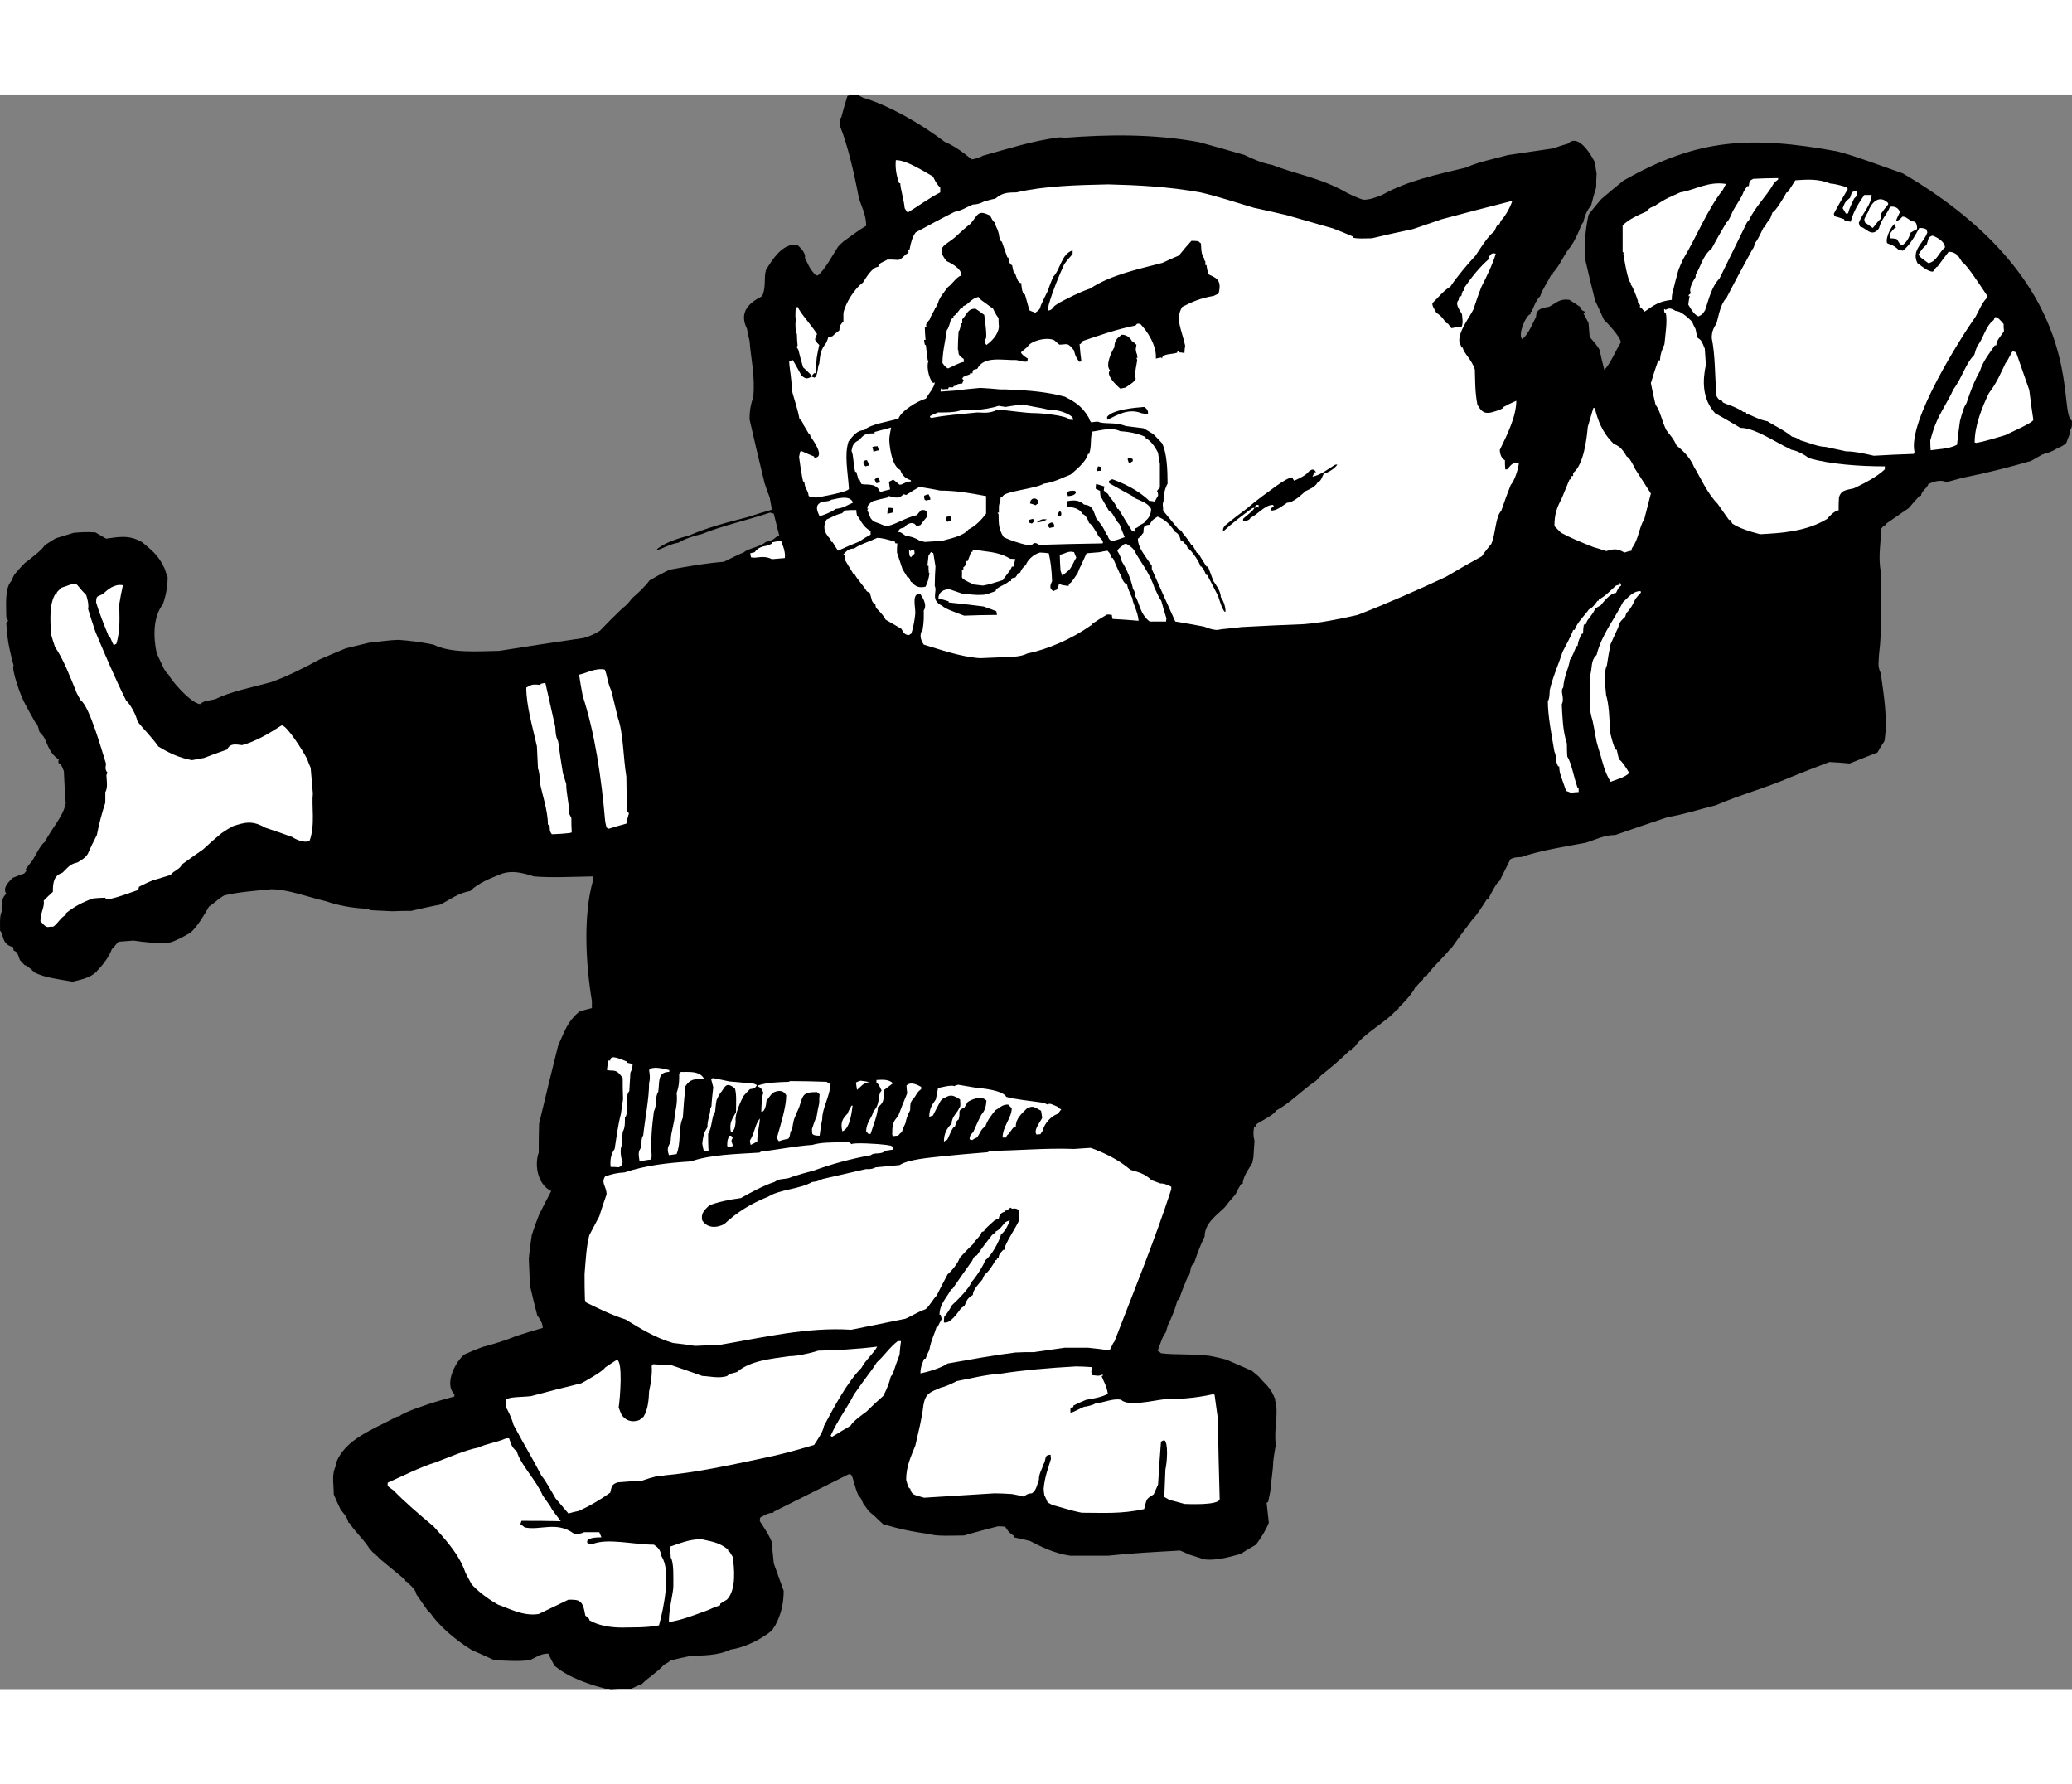
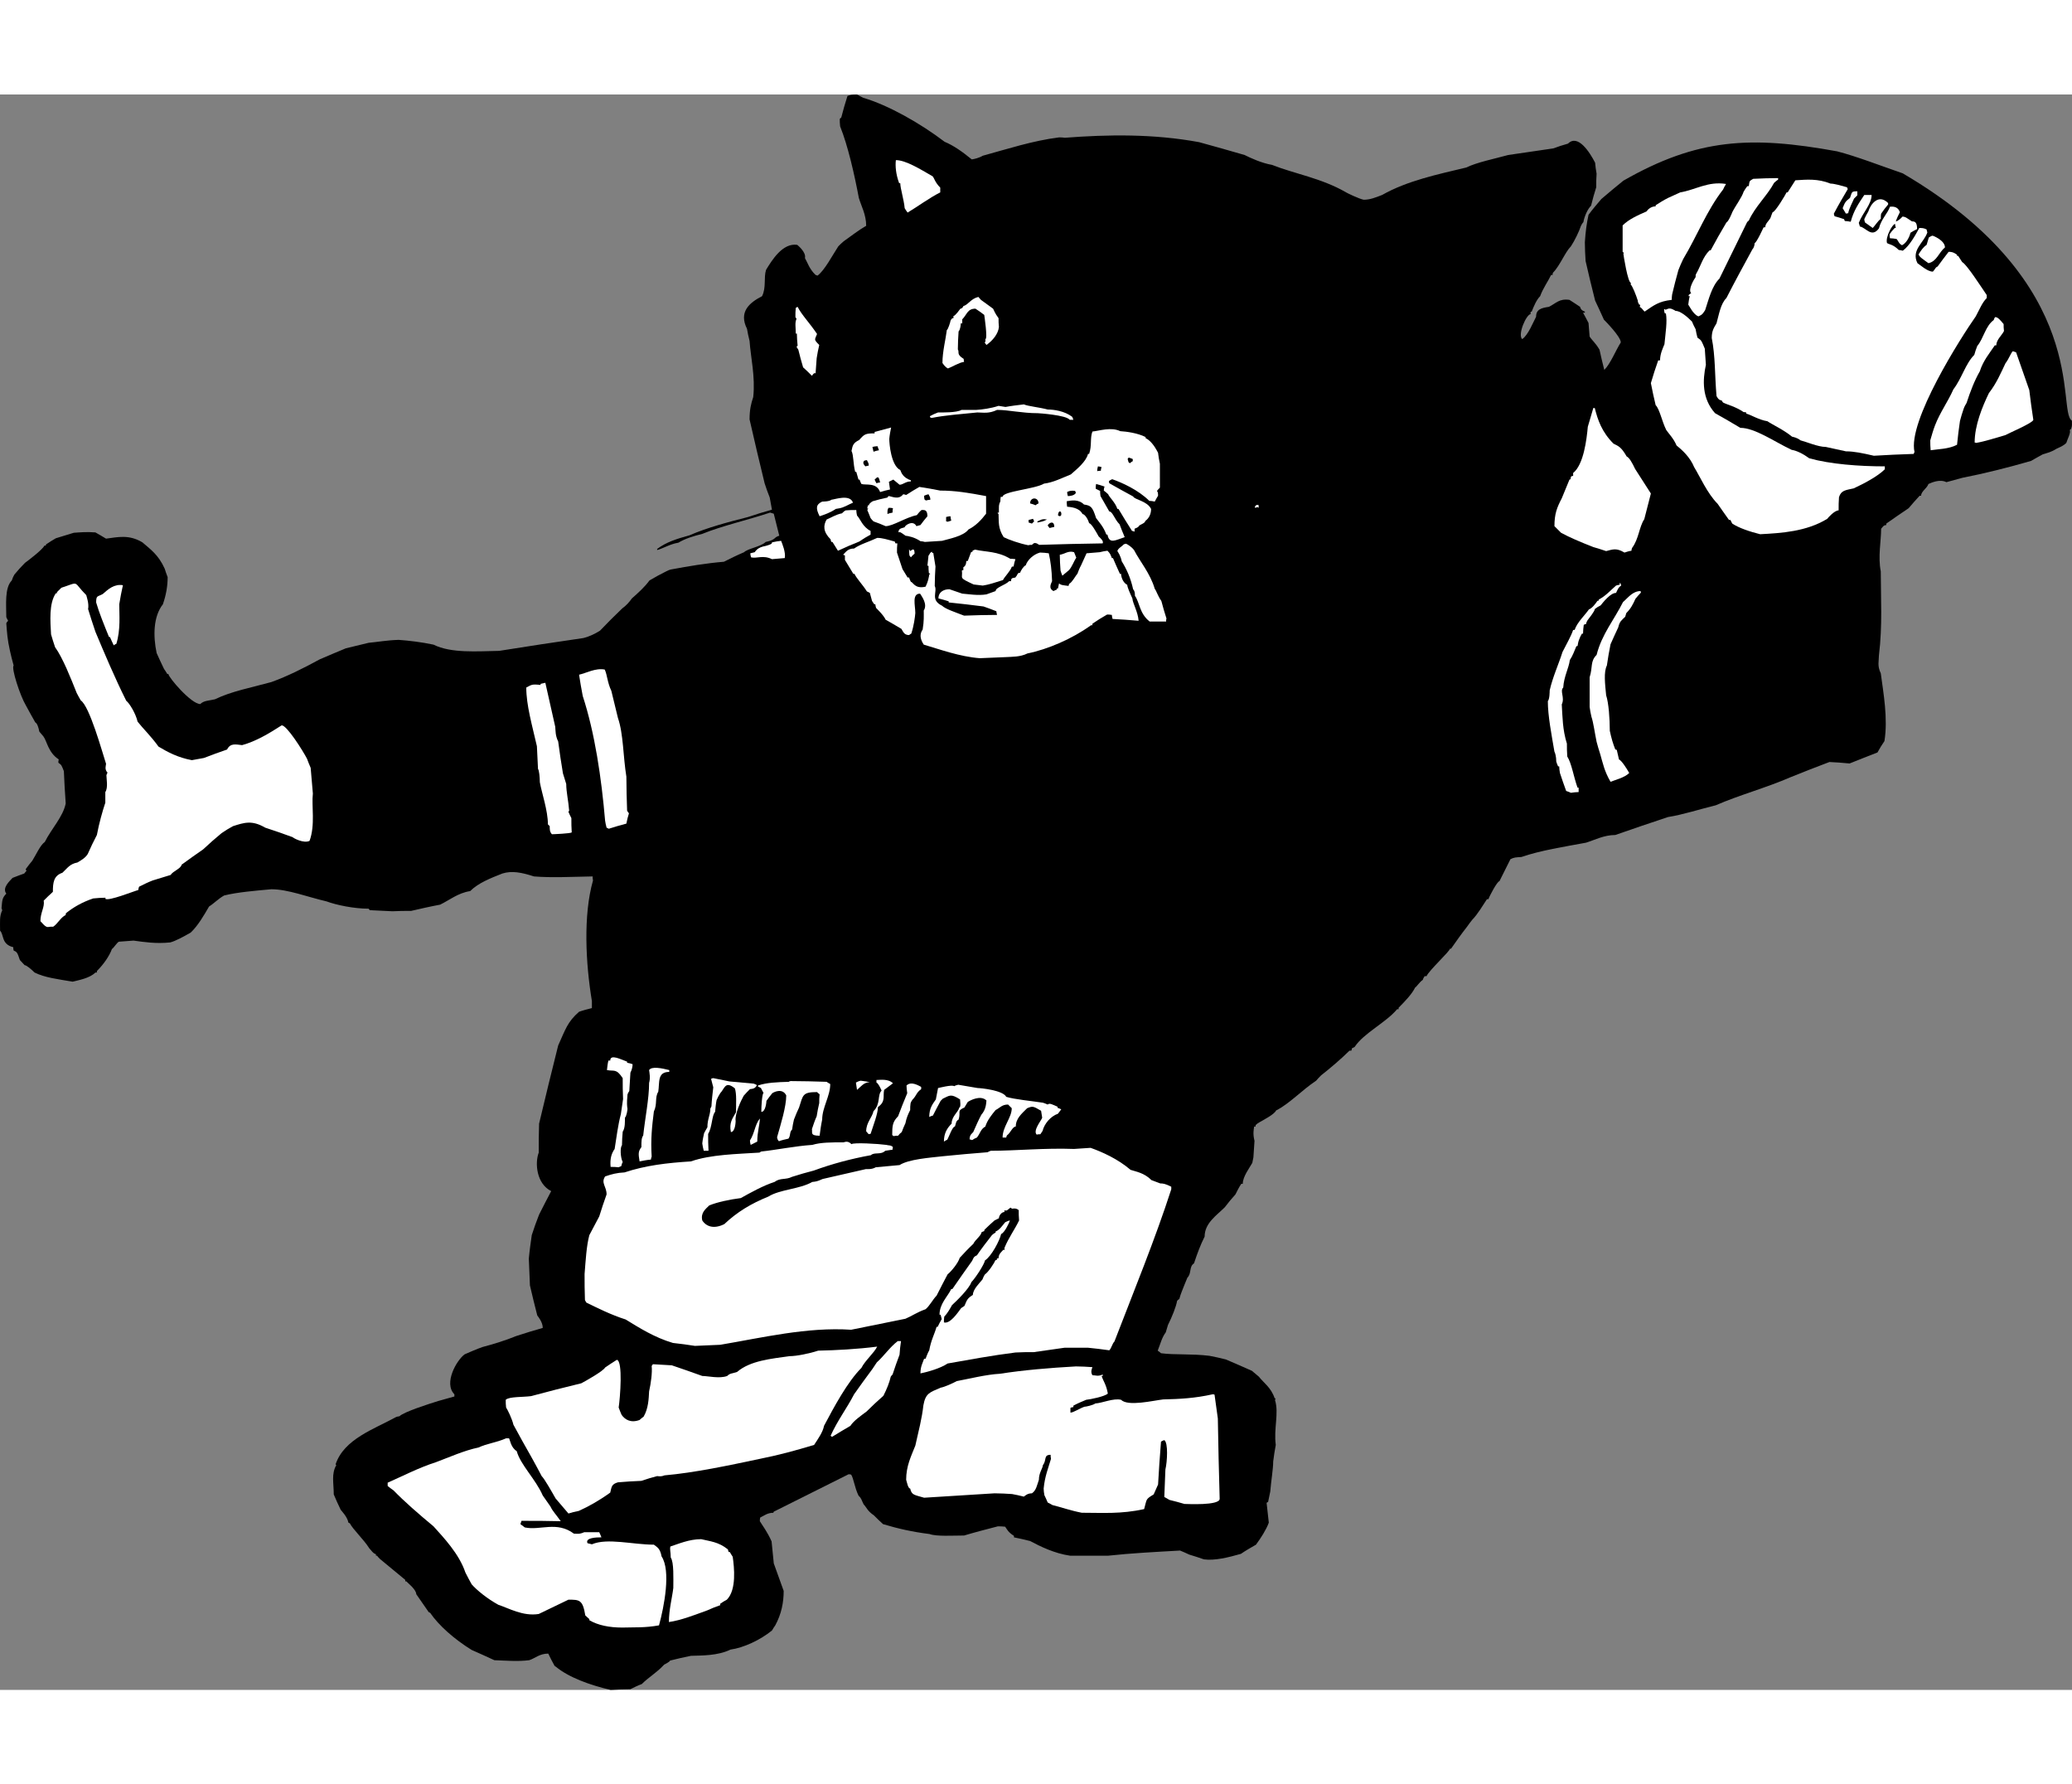
<svg xmlns="http://www.w3.org/2000/svg" xml:space="preserve" width="7.848in" height="6.757in" version="1.1" style="shape-rendering:geometricPrecision; text-rendering:geometricPrecision; image-rendering:optimizeQuality; fill-rule:evenodd; clip-rule:evenodd" viewBox="0 0 7847.73 6041.3">
  <rect x="0" y="0" width="7847.73" height="6041.3" fill="#808080" stroke="none" />
  <defs>
    <style type="text/css">
   
    .fil0 {fill:black}
    .fil1 {fill:white}
   
  </style>
  </defs>
  <g id="Outline">
    <g id="_2008538849264">
      <path class="fil0" d="M2312.67 6041.3c-77.77,-18.05 -158.32,-47.22 -206.93,-87.49 -2.78,-1.39 -4.17,-2.78 -5.56,-4.17 -8.33,-15.28 -16.67,-30.55 -23.61,-45.83 -33.33,0 -50,18.05 -72.22,25 -43.05,5.56 -90.27,1.39 -131.94,0 -29.16,-13.89 -58.33,-26.39 -86.11,-38.89 -65.27,-40.28 -124.99,-93.05 -156.93,-140.27 -2.78,-1.39 -4.17,-2.78 -5.56,-2.78 -16.67,-23.61 -31.94,-45.83 -47.22,-68.05 0,-18.05 -34.72,-44.44 -37.5,-48.61 -1.39,0 -2.78,0 -4.17,0 0,-2.78 0,-4.17 0,-5.56 -31.94,-26.39 -63.89,-52.77 -95.83,-79.16 -4.17,-4.17 -8.33,-8.33 -11.11,-12.5 -1.39,0 -2.78,0 -4.17,0 0,-2.78 0,-4.17 0,-5.56 -11.11,-2.78 -18.05,-15.28 -25,-22.22 -20.83,-33.33 -62.5,-72.22 -73.61,-94.44 -2.78,-1.39 -4.17,-2.78 -5.56,-2.78 -4.17,-22.22 -25,-43.05 -29.16,-48.61 -9.72,-19.44 -18.05,-38.89 -26.39,-58.33 0,-43.05 -9.72,-77.77 9.72,-111.1 -1.39,-1.39 -2.78,-2.78 -2.78,-2.78 31.94,-95.83 145.82,-133.33 229.15,-179.16 4.17,-1.39 8.33,-2.78 12.5,-2.78 16.67,-16.67 112.49,-47.22 148.6,-58.33 19.44,-5.56 38.89,-11.11 59.72,-16.67 0,-2.78 0,-5.56 0,-8.33 -41.66,-41.66 8.33,-129.16 38.89,-151.38 22.22,-9.72 44.44,-19.44 68.05,-27.78 37.5,-9.72 87.49,-25 127.77,-41.66 33.33,-11.11 66.66,-20.83 99.99,-30.55 0,-22.22 -18.05,-43.05 -20.83,-47.22 -9.72,-38.89 -19.44,-76.38 -27.78,-113.88 -1.39,-34.72 -2.78,-68.05 -4.17,-101.38 2.78,-30.55 6.94,-59.72 11.11,-88.88 8.33,-26.39 18.05,-52.77 27.78,-77.77 15.28,-30.55 30.55,-59.72 45.83,-88.88 -55.55,-27.78 -62.5,-105.55 -47.22,-145.82 0,-37.5 0,-73.61 1.39,-109.72 23.61,-98.61 47.22,-197.21 72.22,-295.82 27.78,-61.11 34.72,-88.88 79.16,-127.77 15.28,-5.56 31.94,-9.72 48.61,-13.89 0,-9.72 0,-18.05 0,-26.39 -23.61,-143.05 -33.33,-324.98 4.17,-456.92 -1.39,-5.56 -1.39,-11.11 -1.39,-15.28 -76.38,1.39 -156.93,5.56 -222.21,0 -47.22,-15.28 -83.33,-22.22 -119.44,-11.11 -45.83,18.05 -91.66,36.11 -122.21,66.66 -45.83,6.94 -79.16,34.72 -113.88,51.39 -37.5,6.94 -73.61,15.28 -109.72,23.61 -23.61,0 -47.22,0 -70.83,1.39 -29.16,-1.39 -58.33,-2.78 -86.11,-4.17 -1.39,-2.78 -2.78,-4.17 -4.17,-5.56 -55.55,0 -122.21,-13.89 -159.71,-27.78 -72.22,-16.67 -145.82,-45.83 -208.32,-45.83 -61.11,5.56 -129.16,11.11 -179.16,23.61 -22.22,12.5 -38.89,30.55 -56.94,41.66 -19.44,33.33 -41.66,72.22 -69.44,98.61 -26.39,15.28 -56.94,31.94 -77.77,37.5 -54.16,5.56 -98.61,-1.39 -138.88,-6.94 -19.44,1.39 -37.5,2.78 -55.55,4.17 -6.94,2.78 -19.44,23.61 -26.39,27.78 -9.72,26.39 -30.55,56.94 -56.94,83.33 0,1.39 0,2.78 0,5.56 -2.78,0 -4.17,0 -5.56,0 -22.22,22.22 -65.27,29.16 -86.11,34.72 -56.94,-9.72 -105.55,-15.28 -144.44,-34.72 -12.5,-12.5 -30.55,-27.78 -37.5,-27.78 -6.94,-6.94 -12.5,-13.89 -18.05,-19.44 -9.72,-29.16 -11.11,-30.55 -23.61,-36.11 -1.39,-4.17 -1.39,-8.33 -1.39,-12.5 -45.83,-11.11 -34.72,-47.22 -50,-62.5 0,-36.11 -2.78,-54.16 8.33,-77.77 -1.39,-2.78 -2.78,-5.56 -2.78,-8.33 2.78,-27.78 1.39,-37.5 18.05,-54.16 -16.67,-22.22 12.5,-47.22 23.61,-59.72 13.89,-5.56 29.16,-11.11 44.44,-16.67 2.78,-4.17 5.56,-6.94 8.33,-9.72 -1.39,-2.78 -2.78,-5.56 -2.78,-6.94 8.33,-11.11 16.67,-22.22 25,-31.94 13.89,-22.22 30.55,-59.72 47.22,-70.83 25,-50 69.44,-95.83 79.16,-145.82 -2.78,-41.66 -5.56,-81.94 -6.94,-122.21 -8.33,-20.83 -8.33,-23.61 -20.83,-31.94 0,-4.17 0,-8.33 1.39,-12.5 -40.28,-26.39 -44.44,-69.44 -58.33,-87.49 -5.56,-6.94 -11.11,-12.5 -15.28,-18.05 -2.78,-15.28 -8.33,-31.94 -15.28,-34.72 -12.5,-22.22 -25,-44.44 -36.11,-65.27 -20.83,-34.72 -55.55,-140.27 -45.83,-149.99 -5.56,-19.44 -9.72,-37.5 -13.89,-55.55 -9.72,-43.05 -11.11,-68.05 -13.89,-104.16 1.39,-4.17 4.17,-6.94 6.94,-9.72 -2.78,-5.56 -5.56,-9.72 -6.94,-13.89 0,-45.83 -6.94,-111.1 20.83,-138.88 2.78,-8.33 5.56,-15.28 9.72,-22.22 12.5,-15.28 26.39,-30.55 40.28,-44.44 11.11,-8.33 65.27,-48.61 73.61,-65.27 1.39,0 2.78,0 5.56,0 0,-1.39 0,-2.78 0,-4.17 12.5,-8.33 25,-16.67 37.5,-23.61 22.22,-6.94 44.44,-13.89 68.05,-20.83 20.83,-1.39 48.61,-4.17 81.94,-1.39 12.5,6.94 26.39,15.28 40.28,23.61 44.44,-5.56 86.11,-16.67 137.49,13.89 30.55,26.39 61.11,47.22 84.72,99.99 2.78,9.72 6.94,20.83 11.11,31.94 0,33.33 -5.56,66.66 -18.05,102.77 -36.11,45.83 -37.5,119.44 -23.61,184.71 8.33,19.44 18.05,38.89 27.78,59.72 4.17,5.56 8.33,12.5 12.5,19.44 1.39,0 2.78,0 4.17,0 0,12.5 86.11,113.88 120.83,113.88 13.89,-13.89 33.33,-12.5 55.55,-18.05 62.5,-30.55 138.88,-44.44 213.88,-65.27 61.11,-22.22 119.44,-51.39 183.32,-86.11 31.94,-13.89 65.27,-27.78 98.61,-41.66 27.78,-6.94 56.94,-13.89 86.11,-20.83 31.94,-2.78 68.05,-9.72 113.88,-11.11 38.89,2.78 86.11,8.33 131.94,18.05 66.66,33.33 165.27,25 248.6,23.61 105.55,-16.67 212.49,-33.33 319.43,-48.61 18.05,-4.17 43.05,-15.28 62.5,-27.78 27.78,-29.16 55.55,-56.94 84.72,-84.72 12.5,-8.33 27.78,-25 36.11,-37.5 22.22,-19.44 48.61,-43.05 66.66,-68.05 20.83,-12.5 41.66,-23.61 63.89,-34.72 5.56,-2.78 11.11,-5.56 18.05,-6.94 66.66,-12.5 133.33,-23.61 199.99,-29.16 25,-12.5 50,-25 76.38,-36.11 13.89,-13.89 63.89,-20.83 81.94,-38.89 11.11,-2.78 25,-4.17 38.89,-18.05 4.17,-2.78 8.33,-4.17 12.5,-5.56 -6.94,-27.78 -13.89,-55.55 -20.83,-83.33 -5.56,-1.39 -9.72,-2.78 -13.89,-4.17 -83.33,27.78 -181.93,50 -256.93,80.55 -33.33,8.33 -65.27,18.05 -90.27,33.33 -33.33,5.56 -58.33,22.22 -80.55,27.78 0,-1.39 0,-2.78 0,-4.17 36.11,-26.39 72.22,-37.5 122.21,-51.39 66.66,-29.16 145.82,-50 222.21,-69.44 29.16,-9.72 59.72,-19.44 90.27,-27.78 -2.78,-15.28 -5.56,-30.55 -8.33,-45.83 -6.94,-18.05 -13.89,-36.11 -19.44,-54.16 -19.44,-80.55 -38.89,-161.1 -56.94,-241.65 0,-37.5 5.56,-59.72 13.89,-84.72 8.33,-77.77 -9.72,-149.99 -13.89,-212.49 -4.17,-15.28 -6.94,-30.55 -9.72,-45.83 -31.94,-63.89 8.33,-98.61 56.94,-123.6 16.67,-33.33 5.56,-69.44 15.28,-99.99 22.22,-36.11 62.5,-102.77 118.05,-94.44 1.39,1.39 34.72,27.78 29.16,50 9.72,16.67 16.67,41.66 40.28,63.89 1.39,0 4.17,1.39 6.94,2.78 26.39,-18.05 59.72,-81.94 79.16,-111.1 6.94,-6.94 13.89,-13.89 20.83,-19.44 27.78,-19.44 55.55,-41.66 84.72,-58.33 0,-43.05 -19.44,-76.38 -27.78,-105.55 -16.67,-88.88 -41.66,-198.6 -70.83,-270.82 -1.39,-9.72 -1.39,-19.44 -1.39,-27.78 1.39,-2.78 2.78,-4.17 5.56,-5.56 6.94,-27.78 15.28,-55.55 23.61,-81.94 13.89,-4.17 13.89,-5.56 36.11,-5.56 6.94,4.17 15.28,8.33 23.61,12.5 94.44,27.78 215.26,95.83 308.31,166.66 33.33,13.89 65.27,36.11 102.77,66.66 9.72,-1.39 27.78,-5.56 41.66,-13.89 91.66,-25 188.88,-56.94 288.87,-69.44 6.94,0 13.89,0 22.22,1.39 162.49,-12.5 334.7,-15.28 508.3,16.67 56.94,15.28 113.88,31.94 172.21,48.61 22.22,11.11 63.89,30.55 104.16,37.5 83.33,33.33 187.49,50 280.54,104.16 1.39,1.39 50,25 66.66,27.78 23.61,0 44.44,-8.33 69.44,-18.05 95.83,-54.16 209.71,-77.77 319.43,-104.16 38.89,-19.44 108.33,-33.33 158.32,-47.22 56.94,-8.33 113.88,-16.67 170.82,-25 18.05,-6.94 36.11,-12.5 55.55,-18.05 37.5,-37.5 81.94,31.94 102.77,72.22 1.39,13.89 2.78,27.78 5.56,41.66 -1.39,16.67 -1.39,33.33 -1.39,51.39 -6.94,22.22 -13.89,45.83 -19.44,69.44 -12.5,12.5 -25,38.89 -29.16,62.5 -4.17,4.17 -6.94,9.72 -9.72,15.28 -5.56,18.05 -23.61,55.55 -37.5,76.38 -22.22,22.22 -41.66,73.61 -68.05,99.99 -1.39,2.78 -1.39,5.56 -1.39,8.33 -2.78,0 -4.17,0 -5.56,0 -11.11,23.61 -30.55,50 -41.66,80.55 -13.89,13.89 -23.61,37.5 -31.94,58.33 -5.56,0 -4.17,2.78 -4.17,9.72 -15.28,0 -50,76.38 -31.94,94.44 22.22,-13.89 43.05,-66.66 52.77,-84.72 0,-27.78 19.44,-33.33 48.61,-37.5 27.78,-13.89 38.89,-31.94 77.77,-26.39 12.5,8.33 26.39,16.67 40.28,26.39 1.39,6.94 5.56,13.89 18.05,18.05 0,1.39 0,2.78 0,4.17 -2.78,0 -5.56,0 -6.94,0 6.94,12.5 13.89,25 20.83,38.89 1.39,16.67 2.78,33.33 4.17,51.39 9.72,15.28 22.22,23.61 37.5,50 5.56,25 11.11,50 18.05,76.38 23.61,-23.61 43.05,-73.61 62.5,-104.16 0,-22.22 -61.11,-83.33 -63.89,-86.11 -11.11,-25 -22.22,-48.61 -33.33,-72.22 -12.5,-50 -25,-99.99 -36.11,-149.99 -1.39,-23.61 -2.78,-47.22 -2.78,-70.83 2.78,-43.05 6.94,-70.83 13.89,-104.16 15.28,-20.83 31.94,-40.28 48.61,-59.72 27.78,-23.61 55.55,-47.22 83.33,-69.44 281.03,-160.59 482.46,-170.59 809.67,-111.1 75,19.44 159.71,52.77 248.6,83.33 718.69,421.6 582.06,900.51 640.24,936.05 0,0 4.17,31.94 -8.33,36.11 6.94,6.94 -9.72,37.5 -12.5,48.61 -12.5,12.5 -26.39,16.67 -37.5,22.22 -19.44,12.5 -33.33,15.28 -51.39,20.83 -15.28,8.33 -30.55,16.67 -44.44,25 -86.11,25 -180.54,48.61 -259.71,63.89 -20.83,5.56 -41.66,11.11 -61.11,16.67 -25,-12.5 -55.55,1.39 -68.05,6.94 -5.56,16.67 -27.78,27.78 -27.78,44.44 -2.78,0 -4.17,0 -5.56,0 -13.89,15.28 -27.78,30.55 -41.66,47.22 -29.16,19.44 -56.94,38.89 -84.72,58.33 0,1.39 0,2.78 0,5.56 -11.11,0 -13.89,8.33 -19.44,13.89 0,45.83 -12.5,106.94 -1.39,161.1 0,99.99 6.94,205.54 -6.94,318.04 0,20.83 -6.94,40.28 6.94,68.05 9.72,73.61 27.78,170.82 13.89,256.93 -9.72,13.89 -18.05,27.78 -26.39,43.05 -36.11,13.89 -70.83,27.78 -105.55,41.66 -26.39,-2.78 -51.39,-4.17 -76.38,-5.56 -48.61,18.05 -97.22,37.5 -145.82,56.94 -95.83,41.66 -195.82,68.05 -284.71,106.94 -62.5,15.28 -126.38,36.11 -180.54,44.44 -66.66,22.22 -133.33,44.44 -199.99,68.05 -43.05,0 -79.16,19.44 -111.1,29.16 -81.94,15.28 -172.21,29.16 -244.43,54.16 -22.22,1.39 -27.78,1.39 -41.66,8.33 -13.89,27.78 -27.78,55.55 -41.66,83.33 -8.33,0 -38.89,58.33 -41.66,68.05 -2.78,0 -4.17,0 -5.56,0 -13.89,20.83 -36.11,58.33 -55.55,77.77 -6.94,8.33 -13.89,18.05 -20.83,27.78 -20.83,26.39 -40.28,54.16 -59.72,81.94 -1.39,0 -2.78,0 -4.17,0 0,9.72 -77.77,80.55 -88.88,104.16 -2.78,0 -5.56,0 -6.94,0 -2.78,4.17 -5.56,8.33 -6.94,13.89 -12.5,8.33 -23.61,26.39 -29.16,29.16 -11.11,23.61 -38.89,52.77 -62.5,76.38 0,1.39 0,2.78 0,5.56 -2.78,0 -4.17,0 -5.56,0 -43.05,51.39 -126.38,90.27 -161.1,143.05 -16.67,8.33 -6.94,2.78 -12.5,13.89 -2.78,0 -5.56,0 -6.94,0 -30.55,30.55 -76.38,69.44 -106.94,93.05 -6.94,6.94 -13.89,13.89 -19.44,20.83 -52.77,34.72 -101.38,87.49 -151.38,112.49 -6.94,15.28 -48.61,36.11 -62.5,44.44 -5.56,2.78 -11.11,6.94 -15.28,11.11 0,1.39 0,2.78 0,5.56 -2.78,0 -4.17,0 -5.56,0 -1.39,11.11 -5.56,26.39 1.39,54.16 -1.39,20.83 -2.78,41.66 -4.17,62.5 -1.39,6.94 -2.78,13.89 -4.17,20.83 -9.72,18.05 -36.11,51.39 -36.11,79.16 -2.78,0 -4.17,0 -5.56,0 -8.33,12.5 -15.28,26.39 -22.22,40.28 -13.89,15.28 -27.78,31.94 -40.28,48.61 -30.55,30.55 -76.38,59.72 -76.38,111.1 -16.67,33.33 -27.78,63.89 -40.28,101.38 -19.44,12.5 -8.33,37.5 -25,54.16 -6.94,16.67 -13.89,33.33 -20.83,51.39 -4.17,9.72 -6.94,19.44 -9.72,29.16 -2.78,1.39 -5.56,4.17 -8.33,6.94 -4.17,23.61 -19.44,61.11 -34.72,91.66 -2.78,8.33 -5.56,18.05 -8.33,27.78 -15.28,20.83 -19.44,41.66 -30.55,69.44 4.17,2.78 8.33,5.56 12.5,9.72 51.39,6.94 115.27,1.39 183.32,9.72 20.83,4.17 41.66,8.33 62.5,13.89 31.94,13.89 65.27,27.78 98.61,43.05 8.33,6.94 16.67,13.89 26.39,22.22 18.05,23.61 45.83,40.28 59.72,81.94 1.39,0 2.78,0 4.17,0 -1.39,1.39 -2.78,4.17 -2.78,6.94 15.28,48.61 -5.56,108.33 2.78,169.43 -4.17,20.83 -6.94,41.66 -9.72,62.5 0,29.16 -8.33,76.38 -11.11,113.88 -2.78,12.5 -5.56,26.39 -8.33,40.28 -2.78,0 -4.17,1.39 -5.56,2.78 2.78,25 5.56,50 8.33,75 -9.72,26.39 -29.16,56.94 -48.61,83.33 -19.44,11.11 -38.89,22.22 -56.94,34.72 -48.61,13.89 -99.99,26.39 -140.27,20.83 -19.44,-6.94 -37.5,-12.5 -55.55,-18.05 -12.5,-5.56 -23.61,-11.11 -34.72,-15.28 -97.22,5.56 -181.93,9.72 -272.21,19.44 -48.61,0 -97.22,0 -144.44,0 -58.33,-8.33 -112.49,-34.72 -151.38,-55.55 -20.83,-5.56 -41.66,-9.72 -61.11,-13.89 0,-2.78 0,-4.17 0,-5.56 -22.22,-13.89 -26.39,-25 -33.33,-34.72 -9.72,-1.39 -19.44,-1.39 -27.78,-1.39 -43.05,11.11 -86.11,22.22 -127.77,34.72 -40.28,0 -105.55,4.17 -130.55,-5.56 -66.66,-8.33 -120.83,-20.83 -176.38,-37.5 -12.5,-11.11 -23.61,-22.22 -34.72,-33.33 -25,-16.67 -27.78,-30.55 -38.89,-41.66 -9.72,-19.44 -6.94,-20.83 -19.44,-33.33 -15.28,-31.94 -18.05,-63.89 -27.78,-79.16 -4.17,-1.39 -6.94,-1.39 -9.72,-1.39 -94.44,47.22 -188.88,94.44 -283.32,141.66 -1.39,1.39 -1.39,2.78 -1.39,4.17 -22.22,0 -33.33,9.72 -50,18.05 -1.39,4.17 -1.39,8.33 -1.39,13.89 11.11,18.05 29.16,41.66 44.44,76.38 2.78,27.78 5.56,55.55 8.33,83.33 12.5,34.72 25,69.44 37.5,104.16 0,43.05 -8.33,87.49 -31.94,130.55 -4.17,5.56 -8.33,12.5 -12.5,19.44 -44.44,36.11 -106.94,65.27 -156.93,72.22 -48.61,23.61 -108.33,22.22 -149.99,23.61 -26.39,5.56 -52.77,11.11 -79.16,18.05 0,4.17 -19.44,13.89 -22.22,15.28 -27.78,30.55 -58.33,47.22 -84.72,73.61 -15.28,5.56 -29.16,12.5 -43.05,19.44 -25,0 -50,1.39 -75,2.78z" />
      <path class="fil1" d="M2357.11 5805.2c-48.61,0 -91.66,-8.33 -124.99,-27.78 0,-1.39 0,-2.78 0,-4.17 -5.56,-5.56 -11.11,-9.72 -15.28,-13.89 -9.72,-59.72 -22.22,-59.72 -63.89,-59.72 -37.5,18.05 -75,36.11 -112.49,54.16 -59.72,9.72 -113.88,-22.22 -152.77,-34.72 -43.05,-23.61 -81.94,-55.55 -101.38,-77.77 -8.33,-15.28 -16.67,-30.55 -23.61,-44.44 -23.61,-70.83 -83.33,-133.33 -120.83,-174.99 -56.94,-47.22 -111.1,-94.44 -151.38,-136.1 -8.33,-5.56 -15.28,-11.11 -22.22,-16.67 0,-4.17 0,-8.33 0,-12.5 56.94,-25 118.05,-56.94 183.32,-77.77 48.61,-18.05 106.94,-44.44 161.1,-55.55 31.94,-15.28 66.66,-18.05 104.16,-34.72 2.78,0 6.94,0 11.11,0 4.17,6.94 6.94,34.72 29.16,48.61 13.89,51.39 72.22,106.94 98.61,168.05 9.72,13.89 19.44,27.78 29.16,41.66 8.33,18.05 19.44,27.78 38.89,55.55 -50,-1.39 -99.99,-1.39 -148.6,-1.39 -1.39,4.17 -2.78,8.33 -4.17,12.5 5.56,4.17 11.11,8.33 16.67,12.5 58.33,12.5 120.83,-25 186.1,23.61 12.5,0 20.83,2.78 38.89,-5.56 18.05,0 37.5,0 56.94,0 2.78,5.56 5.56,12.5 8.33,19.44 -19.44,0 -62.5,1.39 -52.77,22.22 5.56,1.39 11.11,2.78 16.67,4.17 58.33,-25 155.55,1.39 234.71,1.39 12.5,9.72 23.61,13.89 29.16,44.44 36.11,54.16 9.72,190.27 -9.72,261.1 -54.16,9.72 -91.66,6.94 -138.88,8.33z" />
      <path class="fil1" d="M2533.49 5784.37c0,-47.22 12.5,-93.05 16.67,-129.16 0,-34.72 2.78,-97.22 -9.72,-115.27 0,-22.22 -4.17,-29.16 -1.39,-41.66 30.55,-9.72 70.83,-27.78 116.66,-27.78 33.33,8.33 65.27,9.72 101.38,38.89 0,2.78 1.39,5.56 2.78,9.72 1.39,0 2.78,0 4.17,0 2.78,5.56 6.94,11.11 11.11,18.05 5.56,38.89 15.28,124.99 -22.22,162.49 -8.33,4.17 -16.67,9.72 -25,15.28 0,1.39 0,2.78 0,5.56 -16.67,5.56 -33.33,12.5 -48.61,19.44 -50,18.05 -98.61,37.5 -145.82,44.44z" />
      <path class="fil1" d="M2152.96 5373.29c-16.67,-19.44 -33.33,-38.89 -48.61,-56.94 -16.67,-29.16 -41.66,-73.61 -52.77,-84.72 -12.5,-23.61 -25,-47.22 -37.5,-69.44 -23.61,-41.66 -47.22,-83.33 -69.44,-124.99 -5.56,-23.61 -22.22,-56.94 -27.78,-65.27 -1.39,-9.72 -1.39,-19.44 -1.39,-29.16 12.5,-12.5 65.27,-9.72 95.83,-13.89 62.5,-16.67 126.38,-33.33 190.27,-48.61 11.11,-5.56 83.33,-45.83 90.27,-59.72 13.89,-9.72 29.16,-19.44 44.44,-29.16 23.61,4.17 12.5,144.44 6.94,180.54 2.78,8.33 6.94,18.05 11.11,27.78 12.5,18.05 34.72,31.94 68.05,19.44 4.17,-4.17 9.72,-8.33 15.28,-12.5 18.05,-30.55 19.44,-68.05 20.83,-95.83 6.94,-30.55 12.5,-72.22 9.72,-95.83 1.39,-2.78 2.78,-5.56 5.56,-6.94 23.61,1.39 47.22,2.78 70.83,4.17 37.5,12.5 76.38,26.39 115.27,40.28 20.83,0 65.27,11.11 94.44,0 11.11,-11.11 18.05,-8.33 37.5,-15.28 50,-43.05 130.55,-50 198.6,-59.72 26.39,0 75,-9.72 108.33,-20.83 66.66,-1.39 147.21,-5.56 223.6,-15.28 -12.5,25 -45.83,52.77 -59.72,80.55 -52.77,52.77 -104.16,148.6 -141.66,219.43 -4.17,23.61 -22.22,48.61 -37.5,72.22 -73.61,22.22 -136.1,38.89 -205.54,52.77 -118.05,25 -248.6,52.77 -361.09,62.5 -9.72,4.17 -18.05,4.17 -27.78,2.78 -20.83,5.56 -40.28,11.11 -59.72,18.05 -30.55,1.39 -59.72,2.78 -88.88,5.56 -23.61,6.94 -23.61,15.28 -29.16,38.89 -40.28,29.16 -81.94,52.77 -119.44,69.44 -13.89,2.78 -26.39,5.56 -38.89,9.72z" />
      <path class="fil1" d="M4097.29 5370.51c-43.05,-8.33 -81.94,-22.22 -111.1,-29.16 -6.94,-4.17 -12.5,-6.94 -18.05,-9.72 -4.17,-9.72 -8.33,-19.44 -12.5,-27.78 -1.39,-8.33 -2.78,-16.67 -2.78,-25 4.17,-45.83 18.05,-79.16 27.78,-112.49 -1.39,-5.56 -1.39,-11.11 -1.39,-15.28 -27.78,0 -13.89,19.44 -29.16,38.89 -1.39,13.89 -15.28,29.16 -15.28,55.55 -6.94,19.44 -9.72,40.28 -26.39,51.39 -16.67,0 -25,8.33 -30.55,12.5 -15.28,-4.17 -30.55,-6.94 -44.44,-9.72 -22.22,-1.39 -44.44,-2.78 -66.66,-2.78 -88.88,5.56 -177.77,11.11 -266.65,16.67 -37.5,-11.11 -47.22,-9.72 -52.77,-34.72 -8.33,0 -12.5,-25 -15.28,-33.33 0,-51.39 18.05,-87.49 34.72,-129.16 12.5,-55.55 25,-102.77 30.55,-152.77 8.33,-45.83 23.61,-48.61 65.27,-66.66 15.28,-2.78 43.05,-15.28 61.11,-25 45.83,-8.33 111.1,-25 163.88,-27.78 88.88,-13.89 187.49,-22.22 287.48,-27.78 20.83,0 41.66,1.39 62.5,2.78 -1.39,4.17 -8.33,18.05 0,30.55 11.11,0 22.22,5.56 38.89,-2.78 0,1.39 0,2.78 0,5.56 -1.39,0 -2.78,0 -4.17,0 5.56,18.05 18.05,33.33 23.61,66.66 -11.11,11.11 -66.66,22.22 -81.94,23.61 -16.67,6.94 -33.33,13.89 -48.61,22.22 0,1.39 0,2.78 0,5.56 -4.17,0 -8.33,1.39 -11.11,2.78 0,5.56 0,11.11 0,18.05 11.11,0 33.33,-15.28 52.77,-22.22 5.56,0 31.94,-5.56 41.66,-12.5 26.39,-1.39 68.05,-20.83 97.22,-13.89 26.39,26.39 122.21,2.78 159.71,-1.39 61.11,-1.39 119.44,-4.17 187.49,-19.44 1.39,0 4.17,0 6.94,1.39 4.17,29.16 8.33,59.72 12.5,90.27 1.39,101.38 4.17,202.77 6.94,304.15 0,26.39 -124.99,19.44 -133.33,19.44 -19.44,-5.56 -38.89,-11.11 -56.94,-15.28 -6.94,-4.17 -13.89,-8.33 -19.44,-11.11 1.39,-34.72 2.78,-69.44 4.17,-104.16 6.94,-29.16 11.11,-101.38 -4.17,-111.1 -4.17,1.39 -8.33,2.78 -12.5,5.56 -4.17,54.16 -8.33,108.33 -11.11,162.49 -5.56,12.5 -11.11,25 -16.67,37.5 -31.94,19.44 -25,16.67 -36.11,55.55 -87.49,19.44 -156.93,13.89 -236.1,13.89z" />
      <path class="fil1" d="M3151.51 5083.03c-2.78,-1.39 -4.17,-2.78 -5.56,-4.17 26.39,-58.33 62.5,-105.55 88.88,-156.93 22.22,-31.94 45.83,-63.89 69.44,-95.83 5.56,-8.33 11.11,-16.67 16.67,-25 27.78,-25 48.61,-56.94 79.16,-80.55 4.17,0 8.33,0 12.5,0 -2.78,16.67 -4.17,33.33 -5.56,51.39 -9.72,25 -18.05,50 -26.39,75 -2.78,2.78 -5.56,5.56 -6.94,8.33 -5.56,23.61 -13.89,44.44 -27.78,72.22 -22.22,19.44 -43.05,38.89 -63.89,59.72 -22.22,16.67 -48.61,34.72 -61.11,54.16 -23.61,13.89 -47.22,27.78 -69.44,41.66z" />
      <path class="fil1" d="M3486.21 4842.76c0,-26.39 8.33,-38.89 13.89,-55.55 1.39,0 2.78,0 5.56,0 4.17,-11.11 8.33,-22.22 13.89,-31.94 6.94,-38.89 19.44,-59.72 27.78,-88.88 1.39,0 2.78,0 4.17,0 4.17,-9.72 9.72,-19.44 15.28,-29.16 -1.39,-5.56 -2.78,-11.11 -4.17,-16.67 -1.39,0 -2.78,0 -4.17,0 0,-41.66 30.55,-68.05 44.44,-97.22 1.39,0 2.78,0 4.17,0 25,-36.11 50,-72.22 75,-106.94 6.94,-15.28 6.94,-15.28 18.05,-20.83 18.05,-26.39 37.5,-51.39 56.94,-76.38 4.17,-4.17 8.33,-6.94 13.89,-9.72 0,-1.39 0,-2.78 0,-4.17 13.89,-4.17 27.78,-25 36.11,-34.72 5.56,-2.78 11.11,-5.56 18.05,-6.94 -2.78,9.72 -20.83,47.22 -33.33,51.39 -5.56,25 -36.11,83.33 -61.11,99.99 -2.78,15.28 -36.11,66.66 -51.39,81.94 -8.33,25 -55.55,70.83 -73.61,87.49 -6.94,12.5 -16.67,30.55 -29.16,43.05 -1.39,6.94 -1.39,13.89 -1.39,22.22 23.61,6.94 52.77,-37.5 65.27,-54.16 4.17,-2.78 8.33,-5.56 12.5,-8.33 9.72,-22.22 9.72,-27.78 31.94,-41.66 0,-20.83 25,-44.44 36.11,-58.33 2.78,-6.94 5.56,-13.89 9.72,-19.44 12.5,-8.33 34.72,-41.66 38.89,-52.77 1.39,-1.39 2.78,-1.39 5.56,-1.39 0,-2.78 0,-4.17 1.39,-5.56 1.39,-1.39 2.78,-1.39 5.56,-1.39 0,-16.67 11.11,-23.61 18.05,-31.94 1.39,0 2.78,0 5.56,0 -1.39,-2.78 -1.39,-5.56 -1.39,-6.94 16.67,-40.28 38.89,-69.44 55.55,-104.16 -1.39,-13.89 -1.39,-26.39 -1.39,-38.89 -9.72,-9.72 -25,-5.56 -25,-5.56 -2.78,-1.39 -4.17,-2.78 -5.56,-4.17 -8.33,4.17 -13.89,15.28 -23.61,9.72 0,1.39 0,4.17 0,6.94 -11.11,0 -20.83,13.89 -20.83,23.61 -5.56,2.78 -11.11,5.56 -16.67,8.33 -12.5,11.11 -25,22.22 -37.5,34.72 -1.39,1.39 -1.39,2.78 -1.39,5.56 -4.17,1.39 -8.33,2.78 -11.11,5.56 0,11.11 -23.61,27.78 -30.55,43.05 -18.05,16.67 -34.72,34.72 -51.39,52.77 -5.56,19.44 -31.94,51.39 -45.83,62.5 -13.89,26.39 -27.78,52.77 -41.66,80.55 -13.89,13.89 -26.39,38.89 -41.66,51.39 -34.72,12.5 -50,25 -76.38,36.11 -69.44,13.89 -137.49,27.78 -205.54,41.66 -166.66,-11.11 -338.87,30.55 -495.8,56.94 -31.94,1.39 -63.89,2.78 -95.83,4.17 -27.78,-4.17 -55.55,-8.33 -83.33,-11.11 -70.83,-20.83 -129.16,-58.33 -179.16,-88.88 -56.94,-18.05 -108.33,-44.44 -148.6,-63.89 -2.78,-4.17 -4.17,-6.94 -5.56,-9.72 -1.39,-33.33 -1.39,-66.66 -1.39,-98.61 4.17,-51.39 6.94,-105.55 18.05,-147.21 12.5,-23.61 25,-47.22 37.5,-70.83 8.33,-27.78 18.05,-55.55 27.78,-83.33 0,-30.55 -22.22,-43.05 -5.56,-68.05 23.61,-8.33 44.44,-13.89 73.61,-15.28 79.16,-26.39 161.1,-36.11 251.37,-41.66 75,-26.39 174.99,-27.78 259.71,-33.33 1.39,-1.39 4.17,-2.78 6.94,-4.17 54.16,-5.56 129.16,-20.83 193.04,-25 31.94,-9.72 72.22,-9.72 118.05,-9.72 4.17,0 15.28,-8.33 30.55,6.94 6.94,-6.94 102.77,-1.39 131.94,2.78 8.33,2.78 16.67,0 25,8.33 -1.39,2.78 -1.39,5.56 -1.39,9.72 -9.72,1.39 -19.44,2.78 -27.78,4.17 -16.67,16.67 -41.66,4.17 -54.16,16.67 -76.38,13.89 -148.6,33.33 -216.65,58.33 -27.78,6.94 -55.55,15.28 -81.94,23.61 -25,12.5 -44.44,2.78 -66.66,19.44 -43.05,13.89 -90.27,40.28 -127.77,61.11 -43.05,5.56 -88.88,15.28 -119.44,27.78 -13.89,13.89 -33.33,27.78 -26.39,56.94 15.28,23.61 44.44,33.33 83.33,13.89 48.61,-45.83 101.38,-77.77 166.66,-104.16 44.44,-27.78 118.05,-27.78 166.66,-55.55 12.5,-1.39 18.05,-1.39 38.89,-11.11 54.16,-12.5 108.33,-25 163.88,-37.5 6.94,0 23.61,1.39 37.5,-6.94 29.16,-2.78 59.72,-5.56 90.27,-8.33 34.72,-22.22 113.88,-27.78 162.49,-33.33 56.94,-5.56 113.88,-11.11 170.82,-15.28 4.17,-2.78 8.33,-4.17 12.5,-5.56 94.44,0 204.15,-11.11 315.26,-6.94 20.83,-1.39 41.66,-2.78 62.5,-4.17 43.05,15.28 102.77,41.66 151.38,83.33 20.83,6.94 51.39,11.11 79.16,38.89 11.11,4.17 22.22,8.33 33.33,12.5 11.11,0 19.44,1.39 41.66,12.5 0,2.78 0,5.56 0,9.72 -61.11,188.88 -140.27,381.92 -215.26,576.35 -8.33,8.33 -11.11,25 -19.44,33.33 -27.78,-4.17 -54.16,-6.94 -80.55,-9.72 -30.55,0 -59.72,0 -88.88,0 -38.89,5.56 -77.77,11.11 -116.66,16.67 -23.61,0 -47.22,0 -69.44,1.39 -88.88,11.11 -177.77,27.78 -256.93,41.66 -26.39,18.05 -75,31.94 -102.77,37.5z" />
      <path class="fil1" d="M2343.23 4062.25c-11.11,-1.39 -20.83,-1.39 -30.55,-1.39 -2.78,-30.55 2.78,-50 15.28,-68.05 6.94,-43.05 12.5,-90.27 23.61,-131.94 2.78,-19.44 5.56,-38.89 8.33,-56.94 -1.39,-26.39 -1.39,-52.77 -1.39,-79.16 -25,-37.5 -31.94,-25 -59.72,-30.55 1.39,-12.5 2.78,-25 5.56,-36.11 1.39,0 4.17,0 6.94,0 0,-26.39 43.05,-2.78 63.89,4.17 0,1.39 0,2.78 0,4.17 6.94,1.39 13.89,2.78 20.83,5.56 0,8.33 -2.78,22.22 -8.33,31.94 -1.39,22.22 -2.78,45.83 -4.17,69.44 -2.78,4.17 -5.56,8.33 -6.94,13.89 0,12.5 -4.17,26.39 0,54.16 0,2.78 -2.78,26.39 -9.72,33.33 0,12.5 1.39,38.89 -8.33,52.77 -1.39,16.67 -2.78,33.33 -2.78,51.39 -6.94,6.94 -6.94,43.05 2.78,63.89 -2.78,4.17 -4.17,9.72 -5.56,15.28 -4.17,1.39 -6.94,2.78 -9.72,4.17z" />
      <path class="fil1" d="M2422.39 4040.03c-5.56,-31.94 -4.17,-38.89 6.94,-54.16 0,-23.61 0,-33.33 6.94,-44.44 6.94,-65.27 22.22,-138.88 22.22,-198.6 5.56,-19.44 1.39,-37.5 0,-48.61 9.72,-15.28 48.61,-6.94 76.38,0 0,1.39 0,4.17 0,6.94 -45.83,0 -36.11,38.89 -41.66,75 -13.89,22.22 -2.78,45.83 -16.67,75 -6.94,55.55 -12.5,104.16 -8.33,170.82 -1.39,2.78 -2.78,6.94 -2.78,11.11 -15.28,1.39 -29.16,4.17 -43.05,6.94z" />
-       <path class="fil1" d="M2533.49 4016.42c-11.11,-33.33 2.78,-34.72 6.94,-55.55 0,-31.94 15.28,-66.66 15.28,-99.99 8.33,-33.33 9.72,-61.11 6.94,-79.16 11.11,-33.33 9.72,-50 9.72,-73.61 1.39,-2.78 4.17,-5.56 6.94,-6.94 22.22,1.39 70.83,-6.94 87.49,26.39 -38.89,0 -52.77,1.39 -70.83,27.78 -4.17,38.89 -6.94,79.16 -9.72,119.44 -18.05,37.5 -5.56,91.66 -23.61,137.49 -9.72,1.39 -19.44,2.78 -29.16,4.17z" />
      <path class="fil1" d="M2665.43 3999.76c-2.78,-9.72 -4.17,-19.44 -5.56,-27.78 1.39,-13.89 4.17,-26.39 6.94,-38.89 4.17,-8.33 8.33,-15.28 12.5,-22.22 0,-31.94 11.11,-45.83 11.11,-70.83 1.39,-2.78 2.78,-5.56 4.17,-8.33 1.39,-25 4.17,-48.61 6.94,-72.22 -2.78,-11.11 -5.56,-22.22 -8.33,-31.94 2.78,-1.39 5.56,-2.78 8.33,-2.78 19.44,4.17 40.28,8.33 61.11,12.5 30.55,2.78 61.11,5.56 91.66,8.33 4.17,1.39 8.33,2.78 12.5,5.56 -6.94,15.28 -19.44,13.89 -26.39,15.28 -8.33,8.33 -16.67,16.67 -23.61,25 -9.72,16.67 -34.72,70.83 -30.55,95.83 0,2.78 -1.39,41.66 -18.05,41.66 -6.94,-36.11 5.56,-50 19.44,-75 0,-33.33 2.78,-68.05 -4.17,-90.27 -37.5,-30.55 -38.89,1.39 -55.55,18.05 -5.56,8.33 -9.72,16.67 -13.89,26.39 -2.78,13.89 -4.17,29.16 -5.56,44.44 -12.5,12.5 -11.11,59.72 -26.39,83.33 0,20.83 0,41.66 1.39,63.89 -6.94,0 -12.5,0 -18.05,0z" />
-       <path class="fil1" d="M2759.87 3985.87c-2.78,-1.39 -4.17,-2.78 -5.56,-4.17 0,-23.61 1.39,-23.61 8.33,-38.89 1.39,0 4.17,0 6.94,0 1.39,2.78 2.78,5.56 5.56,8.33 -6.94,12.5 -5.56,9.72 1.39,30.55 -5.56,1.39 -11.11,2.78 -16.67,4.17z" />
      <path class="fil1" d="M2843.2 3977.54c-1.39,-5.56 -2.78,-11.11 -2.78,-16.67 18.05,-27.78 18.05,-58.33 37.5,-83.33 0,22.22 -9.72,50 -9.72,87.49 -8.33,4.17 -16.67,8.33 -25,12.5z" />
      <path class="fil1" d="M3575.1 3965.04c0,-31.94 12.5,-51.39 29.16,-68.05 0,-27.78 25,-43.05 29.16,-61.11 6.94,0 2.78,-27.78 2.78,-30.55 -34.72,-22.22 -38.89,-15.28 -65.27,-2.78 -2.78,2.78 -5.56,5.56 -8.33,8.33 -9.72,18.05 -19.44,36.11 -29.16,55.55 -5.56,1.39 -9.72,2.78 -13.89,5.56 0,-33.33 12.5,-48.61 25,-66.66 2.78,-15.28 5.56,-29.16 8.33,-43.05 1.39,0 54.16,-13.89 61.11,-6.94 4.17,-2.78 9.72,-4.17 15.28,-5.56 23.61,4.17 48.61,8.33 73.61,12.5 11.11,0 95.83,8.33 108.33,33.33 31.94,9.72 93.05,15.28 138.88,22.22 5.56,1.39 11.11,4.17 18.05,6.94 6.94,-6.94 18.05,0 37.5,8.33 0,1.39 0,2.78 0,4.17 4.17,1.39 8.33,2.78 13.89,5.56 -4.17,5.56 -8.33,11.11 -12.5,16.67 -27.78,9.72 -51.39,37.5 -58.33,65.27 -2.78,4.17 -5.56,8.33 -8.33,12.5 -5.56,0 -9.72,0 -13.89,1.39 -15.28,-15.28 18.05,-54.16 20.83,-63.89 -1.39,-9.72 -2.78,-18.05 -4.17,-26.39 -30.55,-18.05 -31.94,-18.05 -52.77,-9.72 -20.83,20.83 -43.05,38.89 -43.05,69.44 -12.5,0 -19.44,23.61 -33.33,33.33 -1.39,2.78 -2.78,5.56 -2.78,8.33 -5.56,0 -9.72,0 -13.89,0 0,-41.66 34.72,-75 34.72,-111.1 -5.56,-5.56 -9.72,-9.72 -13.89,-13.89 -23.61,0 -30.55,12.5 -47.22,20.83 -13.89,16.67 -31.94,38.89 -38.89,62.5 -18.05,9.72 -19.44,26.39 -31.94,41.66 -6.94,2.78 -12.5,5.56 -18.05,9.72 -4.17,-1.39 -6.94,-2.78 -9.72,-2.78 0,-18.05 9.72,-22.22 13.89,-27.78 9.72,-22.22 19.44,-44.44 30.55,-65.27 18.05,-20.83 18.05,-41.66 19.44,-54.16 -22.22,-22.22 -62.5,0 -70.83,5.56 -4.17,6.94 -8.33,13.89 -12.5,20.83 -30.55,13.89 -12.5,15.28 -22.22,45.83 -11.11,5.56 -9.72,16.67 -13.89,26.39 -9.72,0 -22.22,38.89 -29.16,50 -4.17,1.39 -8.33,4.17 -12.5,6.94z" />
      <path class="fil1" d="M2950.13 3963.65c-6.94,-6.94 -5.56,-11.11 -6.94,-15.28 13.89,-48.61 34.72,-115.27 34.72,-158.32 -13.89,-27.78 -44.44,-13.89 -52.77,-8.33 -8.33,9.72 -15.28,19.44 -22.22,29.16 0,2.78 -2.78,41.66 -19.44,41.66 0,-22.22 2.78,-66.66 8.33,-72.22 -4.17,-6.94 -6.94,-12.5 -9.72,-18.05 -4.17,-2.78 -8.33,-4.17 -11.11,-5.56 0,-1.39 0,-2.78 0,-4.17 33.33,-11.11 72.22,-12.5 116.66,-13.89 1.39,-1.39 4.17,-2.78 6.94,-2.78 44.44,0 90.27,1.39 136.1,2.78 4.17,2.78 8.33,5.56 13.89,8.33 0,45.83 -30.55,88.88 -30.55,134.71 -4.17,19.44 -6.94,40.28 -9.72,61.11 -37.5,0 -26.39,-12.5 -29.16,-25 5.56,-16.67 11.11,-33.33 18.05,-48.61 2.78,-16.67 5.56,-33.33 9.72,-50 0,-11.11 0,-22.22 1.39,-33.33 -4.17,-2.78 -6.94,-5.56 -9.72,-8.33 -55.55,0 -52.77,11.11 -68.05,58.33 -6.94,15.28 -13.89,30.55 -19.44,45.83 -2.78,12.5 -5.56,25 -6.94,37.5 -11.11,11.11 -4.17,20.83 -13.89,34.72 -12.5,2.78 -25,5.56 -36.11,9.72z" />
      <path class="fil1" d="M3384.83 3944.21c-2.78,-1.39 -4.17,-2.78 -5.56,-4.17 0,-34.72 1.39,-50 22.22,-70.83 11.11,-29.16 22.22,-58.33 34.72,-87.49 -1.39,-9.72 -2.78,-19.44 -2.78,-29.16 12.5,-12.5 31.94,-8.33 55.55,5.56 0,2.78 0,5.56 0,8.33 -19.44,13.89 -16.67,23.61 -33.33,40.28 -2.78,4.17 -5.56,8.33 -6.94,13.89 -1.39,8.33 -1.39,16.67 -1.39,25 -8.33,16.67 -13.89,29.16 -18.05,50 -5.56,11.11 -9.72,22.22 -13.89,33.33 -5.56,4.17 -9.72,8.33 -13.89,13.89 -5.56,0 -11.11,0 -16.67,1.39z" />
      <path class="fil1" d="M3290.39 3937.26c-4.17,-4.17 -6.94,-8.33 -9.72,-11.11 0,-33.33 22.22,-51.39 27.78,-76.38 27.78,-27.78 13.89,-61.11 30.55,-77.77 -4.17,-9.72 -12.5,-27.78 -19.44,-30.55 0,-4.17 0,-6.94 0,-9.72 13.89,0 44.44,-5.56 62.5,12.5 -11.11,8.33 -22.22,16.67 -33.33,25 -5.56,25 6.94,43.05 -23.61,65.27 0,25 -18.05,70.83 -27.78,101.38 -2.78,0 -5.56,0 -6.94,1.39z" />
-       <path class="fil1" d="M3190.4 3926.15c-8.33,-33.33 1.39,-48.61 19.44,-66.66 4.17,-11.11 9.72,-20.83 15.28,-30.55 1.39,0 2.78,0 4.17,0 -2.78,16.67 -8.33,87.49 -38.89,97.22z" />
      <path class="fil1" d="M3245.95 3769.22c-1.39,-9.72 -2.78,-19.44 -4.17,-27.78 5.56,-2.78 11.11,-5.56 18.05,-6.94 11.11,1.39 22.22,2.78 34.72,5.56 -23.61,0 -36.11,19.44 -48.61,29.16z" />
      <path class="fil1" d="M180.86 3152.59c-9.72,0 -20.83,-15.28 -27.78,-22.22 0,-33.33 16.67,-52.77 12.5,-77.77 11.11,-11.11 22.22,-22.22 34.72,-33.33 0,-34.72 2.78,-61.11 36.11,-72.22 19.44,-18.05 27.78,-33.33 56.94,-38.89 13.89,-8.33 29.16,-16.67 38.89,-31.94 11.11,-25 22.22,-48.61 34.72,-72.22 8.33,-44.44 20.83,-88.88 31.94,-122.21 0,-13.89 0,-27.78 0,-40.28 11.11,-16.67 4.17,-50 4.17,-63.89 1.39,-4.17 2.78,-6.94 4.17,-9.72 -12.5,-12.5 -5.56,-27.78 -5.56,-33.33 -15.28,-47.22 -62.5,-218.04 -95.83,-240.26 -5.56,-9.72 -11.11,-19.44 -15.28,-27.78 -22.22,-55.55 -52.77,-133.33 -81.94,-173.6 -5.56,-16.67 -11.11,-33.33 -15.28,-48.61 -2.78,-50 -8.33,-116.66 18.05,-155.55 1.39,0 2.78,0 4.17,0 0,-1.39 0,-2.78 0,-4.17 5.56,-5.56 11.11,-11.11 16.67,-16.67 72.22,-23.61 41.66,-25 94.44,27.78 1.39,5.56 11.11,33.33 6.94,52.77 8.33,27.78 18.05,56.94 27.78,86.11 31.94,76.38 73.61,174.99 116.66,261.1 12.5,9.72 36.11,48.61 43.05,79.16 19.44,25 51.39,55.55 79.16,94.44 34.72,20.83 73.61,41.66 126.38,51.39 15.28,-2.78 30.55,-5.56 45.83,-8.33 29.16,-11.11 58.33,-22.22 87.49,-31.94 12.5,-25 31.94,-19.44 56.94,-16.67 51.39,-13.89 102.77,-44.44 149.99,-75 19.44,0 79.16,94.44 95.83,126.38 4.17,11.11 8.33,22.22 13.89,34.72 2.78,31.94 5.56,63.89 8.33,97.22 -5.56,47.22 9.72,118.05 -12.5,179.16 -22.22,11.11 -62.5,-11.11 -63.89,-13.89 -34.72,-12.5 -69.44,-25 -104.16,-36.11 -50,-29.16 -79.16,-19.44 -122.21,-5.56 -15.28,8.33 -29.16,16.67 -43.05,26.39 -23.61,19.44 -47.22,40.28 -69.44,61.11 -27.78,19.44 -55.55,38.89 -81.94,58.33 -2.78,15.28 -31.94,23.61 -41.66,38.89 -23.61,6.94 -45.83,13.89 -68.05,20.83 -18.05,6.94 -34.72,15.28 -51.39,23.61 -1.39,4.17 -2.78,8.33 -2.78,12.5 -16.67,4.17 -112.49,43.05 -124.99,33.33 0,-1.39 0,-2.78 1.39,-4.17 -16.67,0 -31.94,1.39 -47.22,2.78 -41.66,13.89 -75,33.33 -102.77,55.55 -1.39,1.39 -1.39,4.17 -1.39,6.94 -19.44,9.72 -30.55,33.33 -47.22,44.44 -6.94,0 -13.89,0 -20.83,1.39z" />
      <path class="fil1" d="M2090.46 2801.22c-9.72,-9.72 -8.33,-23.61 -8.33,-30.55 -2.78,-2.78 -5.56,-5.56 -6.94,-6.94 0,-52.77 -23.61,-119.44 -30.55,-159.71 0,-18.05 -2.78,-45.83 -6.94,-50 -1.39,-29.16 -2.78,-58.33 -4.17,-86.11 -18.05,-79.16 -40.28,-155.55 -40.28,-222.21 19.44,-9.72 19.44,-13.89 54.16,-9.72 0,-1.39 0,-2.78 0,-4.17 5.56,-1.39 11.11,-2.78 18.05,-4.17 12.5,55.55 25,111.1 37.5,166.66 1.39,13.89 0,33.33 11.11,55.55 5.56,40.28 11.11,80.55 18.05,120.83 4.17,12.5 8.33,26.39 12.5,40.28 0,30.55 8.33,63.89 11.11,101.38 -1.39,1.39 -2.78,2.78 -2.78,4.17 2.78,6.94 6.94,15.28 11.11,23.61 0,18.05 0,36.11 1.39,54.16 -4.17,4.17 -69.44,6.94 -75,6.94z" />
      <path class="fil1" d="M2305.73 2780.39c-2.78,-1.39 -5.56,-2.78 -8.33,-4.17 -2.78,-9.72 -4.17,-18.05 -5.56,-26.39 -13.89,-162.49 -38.89,-331.92 -84.72,-472.19 -5.56,-27.78 -9.72,-54.16 -13.89,-80.55 26.39,-5.56 62.5,-26.39 97.22,-19.44 9.72,20.83 9.72,48.61 25,80.55 8.33,33.33 16.67,68.05 25,102.77 20.83,59.72 19.44,145.82 31.94,222.21 0,43.05 1.39,86.11 2.78,129.16 1.39,2.78 4.17,5.56 6.94,9.72 -4.17,12.5 -6.94,25 -9.72,38.89 -22.22,5.56 -44.44,12.5 -66.66,19.44z" />
      <path class="fil1" d="M5949.95 2644.28c-6.94,-2.78 -12.5,-5.56 -18.05,-6.94 -8.33,-23.61 -16.67,-45.83 -23.61,-68.05 -1.39,-8.33 -2.78,-16.67 -2.78,-25 -1.39,0 -2.78,0 -4.17,0 -2.78,-6.94 -5.56,-12.5 -6.94,-18.05 0,-18.05 -4.17,-33.33 -6.94,-37.5 -11.11,-65.27 -25,-136.1 -25,-191.66 6.94,-6.94 6.94,-37.5 6.94,-40.28 11.11,-50 34.72,-101.38 48.61,-145.82 13.89,-27.78 31.94,-58.33 40.28,-83.33 1.39,0 2.78,0 5.56,0 9.72,-29.16 38.89,-55.55 54.16,-77.77 12.5,-4.17 26.39,-23.61 31.94,-31.94 1.39,-1.39 2.78,-1.39 5.56,-1.39 0,-1.39 0,-2.78 0,-4.17 25,-12.5 44.44,-34.72 65.27,-52.77 4.17,-1.39 8.33,-2.78 13.89,-2.78 0,-2.78 0,-5.56 0,-6.94 4.17,0 4.17,5.56 5.56,9.72 -11.11,6.94 -13.89,16.67 -19.44,27.78 -20.83,0 -47.22,33.33 -58.33,47.22 -8.33,4.17 -15.28,8.33 -22.22,13.89 0,8.33 -20.83,33.33 -27.78,43.05 -2.78,4.17 -4.17,8.33 -5.56,13.89 -2.78,0 -5.56,1.39 -8.33,2.78 -1.39,11.11 -2.78,22.22 -2.78,33.33 -1.39,0 -2.78,0 -4.17,0 -4.17,6.94 -8.33,15.28 -11.11,23.61 -2.78,6.94 -4.17,15.28 -5.56,23.61 -1.39,0 -2.78,0 -4.17,0 -8.33,19.44 -13.89,36.11 -25,52.77 -4.17,31.94 -22.22,61.11 -25,104.16 -13.89,13.89 6.94,37.5 -5.56,63.89 2.78,45.83 2.78,95.83 19.44,148.6 0,15.28 0,31.94 1.39,48.61 16.67,26.39 23.61,75 38.89,118.05 1.39,0 2.78,0 4.17,0 0,5.56 0,11.11 0,16.67 -9.72,0 -19.44,1.39 -29.16,2.78z" />
      <path class="fil1" d="M6099.94 2602.62c-23.61,-40.28 -29.16,-70.83 -38.89,-104.16 -5.56,-16.67 -9.72,-31.94 -13.89,-47.22 -6.94,-33.33 -12.5,-75 -19.44,-94.44 -2.78,-12.5 -5.56,-25 -6.94,-37.5 0,-37.5 0,-75 0,-112.49 12.5,-38.89 1.39,-59.72 26.39,-84.72 19.44,-77.77 66.66,-133.33 99.99,-199.99 18.05,-15.28 36.11,-41.66 66.66,-41.66 0,1.39 0,2.78 1.39,5.56 -6.94,6.94 -13.89,15.28 -20.83,23.61 -9.72,20.83 -16.67,36.11 -34.72,54.16 -1.39,4.17 -2.78,8.33 -4.17,13.89 -13.89,13.89 -20.83,16.67 -26.39,40.28 -9.72,20.83 -19.44,41.66 -29.16,63.89 -5.56,26.39 -9.72,52.77 -13.89,80.55 -12.5,25 -6.94,69.44 -2.78,112.49 9.72,29.16 13.89,90.27 13.89,134.71 2.78,12.5 5.56,25 9.72,38.89 2.78,9.72 6.94,20.83 11.11,31.94 1.39,0 2.78,0 5.56,1.39 2.78,11.11 5.56,23.61 8.33,36.11 9.72,4.17 27.78,31.94 38.89,51.39 -18.05,18.05 -54.16,26.39 -70.83,33.33z" />
      <path class="fil1" d="M3711.2 2134.59c-76.38,-5.56 -155.55,-34.72 -212.49,-51.39 -16.67,-25 -13.89,-43.05 -4.17,-56.94 5.56,-33.33 4.17,-51.39 4.17,-72.22 15.28,-23.61 -6.94,-52.77 -13.89,-63.89 -31.94,0 -18.05,44.44 -18.05,73.61 -1.39,16.67 -5.56,48.61 -15.28,77.77 -2.78,1.39 -5.56,2.78 -8.33,5.56 -20.83,0 -23.61,-16.67 -29.16,-23.61 -20.83,-12.5 -40.28,-23.61 -59.72,-34.72 -6.94,-16.67 -36.11,-44.44 -36.11,-44.44 -1.39,-5.56 -2.78,-9.72 -2.78,-13.89 -1.39,0 -2.78,0 -4.17,0 -2.78,-4.17 -5.56,-8.33 -8.33,-12.5 -2.78,-11.11 -5.56,-20.83 -8.33,-30.55 -4.17,-2.78 -8.33,-4.17 -11.11,-5.56 -16.67,-26.39 -38.89,-48.61 -47.22,-66.66 -1.39,0 -2.78,0 -4.17,0 -11.11,-18.05 -22.22,-36.11 -31.94,-52.77 0,-5.56 0,-11.11 0,-16.67 -2.78,-1.39 -5.56,-2.78 -6.94,-2.78 11.11,-11.11 18.05,-23.61 41.66,-23.61 23.61,-16.67 55.55,-25 87.49,-40.28 19.44,0 36.11,5.56 66.66,13.89 0,1.39 1.39,4.17 2.78,6.94 1.39,0 4.17,0 6.94,0 -1.39,11.11 -1.39,22.22 -1.39,34.72 6.94,20.83 13.89,41.66 20.83,62.5 5.56,9.72 12.5,20.83 19.44,31.94 1.39,0 2.78,0 5.56,0 1.39,5.56 4.17,11.11 6.94,16.67 8.33,0 13.89,27.78 55.55,18.05 9.72,-19.44 12.5,-36.11 13.89,-45.83 1.39,-1.39 2.78,-2.78 4.17,-2.78 -2.78,-1.39 -4.17,-2.78 -5.56,-2.78 -1.39,-9.72 -1.39,-19.44 -1.39,-27.78 -1.39,0 -2.78,0 -4.17,0 1.39,-13.89 2.78,-26.39 4.17,-38.89 2.78,0 5.56,-13.89 13.89,-13.89 0,1.39 0,2.78 0,4.17 1.39,0 2.78,0 4.17,0 2.78,16.67 5.56,33.33 8.33,51.39 -1.39,23.61 -2.78,48.61 -2.78,73.61 11.11,22.22 -18.05,52.77 27.78,75 12.5,12.5 51.39,25 83.33,37.5 41.66,-1.39 83.33,-2.78 124.99,-2.78 -1.39,-5.56 -2.78,-9.72 -2.78,-13.89 -16.67,-6.94 -33.33,-12.5 -48.61,-18.05 -44.44,-5.56 -88.88,-11.11 -131.94,-15.28 0,-1.39 0,-2.78 0,-4.17 -13.89,-4.17 -26.39,-8.33 -38.89,-11.11 0,-23.61 19.44,-34.72 41.66,-34.72 15.28,5.56 31.94,11.11 48.61,16.67 20.83,1.39 59.72,8.33 91.66,2.78 11.11,-4.17 22.22,-8.33 34.72,-12.5 0,-13.89 36.11,-22.22 51.39,-37.5 1.39,0 4.17,0 6.94,0 0,-15.28 9.72,-11.11 16.67,-13.89 1.39,-2.78 2.78,-4.17 4.17,-5.56 4.17,-6.94 4.17,-12.5 13.89,-12.5 1.39,-6.94 13.89,-26.39 20.83,-27.78 6.94,-20.83 29.16,-41.66 54.16,-48.61 11.11,0 22.22,1.39 33.33,2.78 6.94,30.55 11.11,62.5 12.5,105.55 -1.39,5.56 -16.67,26.39 5.56,37.5 4.17,-2.78 8.33,-4.17 12.5,-5.56 0,-1.39 0,-2.78 0,-4.17 1.39,0 2.78,0 4.17,0 1.39,-6.94 2.78,-13.89 4.17,-19.44 6.94,6.94 15.28,6.94 36.11,9.72 0,-2.78 1.39,-5.56 2.78,-8.33 11.11,-5.56 23.61,-30.55 30.55,-37.5 4.17,-11.11 8.33,-22.22 13.89,-31.94 6.94,-15.28 13.89,-30.55 20.83,-45.83 16.67,-1.39 33.33,-2.78 50,-4.17 9.72,-2.78 19.44,-4.17 29.16,-5.56 11.11,11.11 11.11,13.89 16.67,27.78 1.39,0 2.78,0 4.17,0 8.33,19.44 16.67,38.89 26.39,59.72 1.39,0 2.78,0 4.17,0 0,5.56 4.17,31.94 23.61,41.66 0,8.33 9.72,30.55 19.44,51.39 1.39,19.44 20.83,50 23.61,84.72 -33.33,-2.78 -66.66,-5.56 -98.61,-6.94 -1.39,-5.56 -2.78,-11.11 -2.78,-15.28 -6.94,-1.39 -12.5,-1.39 -18.05,-1.39 -19.44,11.11 -37.5,22.22 -55.55,34.72 0,1.39 0,2.78 0,5.56 -2.78,0 -5.56,0 -6.94,1.39 -69.44,50 -162.49,90.27 -238.87,105.55 -27.78,13.89 -59.72,12.5 -80.55,13.89 -33.33,1.39 -66.66,2.78 -99.99,4.17z" />
      <path class="fil1" d="M430.84 2085.98c-5.56,-11.11 -9.72,-20.83 -13.89,-30.55 -1.39,-1.39 -2.78,-1.39 -4.17,-1.39 -18.05,-44.44 -37.5,-91.66 -48.61,-130.55 0,-27.78 5.56,-20.83 25,-31.94 20.83,-18.05 43.05,-38.89 76.38,-33.33 -5.56,23.61 -9.72,47.22 -13.89,72.22 0,38.89 5.56,97.22 -11.11,149.99 -4.17,1.39 -6.94,2.78 -9.72,5.56z" />
-       <path class="fil1" d="M4611.14 2027.66c-22.22,0 -45.83,-11.11 -50,-12.5 -37.5,-6.94 -73.61,-13.89 -109.72,-19.44 -30.55,-66.66 -59.72,-133.33 -88.88,-198.6 0,-4.17 0,-8.33 0,-12.5 -25,-37.5 -52.77,-68.05 -52.77,-102.77 11.11,-6.94 15.28,-16.67 20.83,-22.22 1.39,-23.61 0,-27.78 23.61,-30.55 8.33,-16.67 15.28,-22.22 30.55,-30.55 23.61,9.72 41.66,22.22 65.27,56.94 9.72,5.56 18.05,12.5 22.22,34.72 4.17,1.39 8.33,2.78 12.5,4.17 0,1.39 0,2.78 0,5.56 8.33,0 11.11,12.5 13.89,18.05 5.56,0 38.89,40.28 48.61,69.44 1.39,0 2.78,0 4.17,0 0,1.39 0,2.78 0,4.17 1.39,0 2.78,0 4.17,0 4.17,8.33 8.33,18.05 12.5,27.78 1.39,0 2.78,0 4.17,0 12.5,23.61 25,47.22 37.5,72.22 5.56,5.56 12.5,44.44 27.78,66.66 1.39,0 2.78,0 4.17,0 0,-26.39 -12.5,-47.22 -18.05,-55.55 0,-23.61 -22.22,-51.39 -27.78,-59.72 -6.94,-19.44 -13.89,-37.5 -20.83,-55.55 -2.78,0 -4.17,0 -5.56,0 -11.11,-18.05 -22.22,-34.72 -31.94,-51.39 -1.39,0 -2.78,0 -4.17,0 -5.56,-9.72 -11.11,-19.44 -16.67,-29.16 -1.39,0 -2.78,0 -4.17,0 -11.11,-23.61 -34.72,-44.44 -37.5,-54.16 -1.39,0 -2.78,0 -4.17,0 0,-1.39 0,-2.78 0,-4.17 -2.78,0 -4.17,0 -5.56,0 -20.83,-25 -40.28,-48.61 -59.72,-72.22 0,-20.83 -4.17,-23.61 1.39,-36.11 0,-27.78 5.56,-48.61 15.28,-66.66 0,-52.77 -2.78,-116.66 -20.83,-152.77 -11.11,-12.5 -22.22,-23.61 -33.33,-34.72 -12.5,-8.33 -25,-15.28 -37.5,-22.22 -22.22,-2.78 -44.44,-5.56 -66.66,-8.33 -41.66,-16.67 -81.94,-5.56 -105.55,-16.67 -8.33,0 -16.67,1.39 -25,2.78 -6.94,-6.94 -6.94,-11.11 -9.72,-18.05 -26.39,-45.83 -58.33,-62.5 -90.27,-79.16 -66.66,-18.05 -133.33,-23.61 -199.99,-26.39 -16.67,-1.39 -31.94,-1.39 -47.22,-1.39 -25,-2.78 -50,-4.17 -73.61,-5.56 -30.55,2.78 -61.11,5.56 -90.27,9.72 -20.83,1.39 -40.28,2.78 -59.72,4.17 0,-2.78 0,-5.56 0,-8.33 2.78,0 0,-8.33 8.33,0 6.94,-1.39 13.89,-1.39 20.83,-1.39 0,-11.11 6.94,-4.17 19.44,-6.94 0,-1.39 0,-2.78 0,-4.17 4.17,0 12.5,-1.39 15.28,-6.94 5.56,-1.39 11.11,-2.78 18.05,-2.78 1.39,-4.17 2.78,-8.33 5.56,-12.5 -2.78,-2.78 -4.17,-4.17 -5.56,-5.56 1.39,-2.78 2.78,-5.56 4.17,-6.94 8.33,-4.17 16.67,-6.94 25,-9.72 0,-1.39 0,-2.78 0,-4.17 2.78,0 5.56,0 9.72,0 0,-16.67 5.56,-12.5 18.05,-16.67 25,-50 94.44,-31.94 148.6,-33.33 9.72,1.39 22.22,8.33 41.66,5.56 0,-4.17 0,-8.33 1.39,-11.11 -9.72,-5.56 -22.22,-13.89 -26.39,-23.61 8.33,-6.94 16.67,-13.89 25,-20.83 11.11,-22.22 72.22,-38.89 101.38,-25 5.56,5.56 12.5,11.11 19.44,16.67 30.55,0 29.16,-11.11 55.55,22.22 0,1.39 4.17,26.39 20.83,43.05 1.39,-1.39 4.17,-1.39 6.94,-1.39 -2.78,-22.22 -5.56,-44.44 -6.94,-66.66 1.39,0 2.78,0 4.17,0 2.78,-4.17 5.56,-8.33 8.33,-11.11 61.11,-20.83 127.77,-44.44 198.6,-58.33 4.17,-1.39 2.78,-11.11 19.44,-5.56 22.22,22.22 62.5,79.16 58.33,130.55 6.94,-1.39 13.89,-2.78 20.83,-4.17 0,1.39 1.39,2.78 2.78,4.17 0,-19.44 37.5,-15.28 56.94,-22.22 0,-2.78 1.39,-4.17 2.78,-5.56 1.39,0 2.78,0 4.17,0 0,1.39 0,2.78 0,4.17 6.94,0 13.89,1.39 20.83,2.78 0,-9.72 1.39,-19.44 2.78,-27.78 -13.89,-63.89 -38.89,-101.38 -11.11,-147.21 38.89,-19.44 65.27,-31.94 119.44,-41.66 5.56,-2.78 11.11,-5.56 18.05,-8.33 15.28,-56.94 -15.28,-61.11 -38.89,-73.61 -2.78,-12.5 -5.56,-23.61 -6.94,-34.72 -1.39,0 -2.78,0 -4.17,0 0,-5.56 0,-9.72 0,-13.89 -6.94,-6.94 -2.78,-9.72 -2.78,-9.72 -15.28,-15.28 -12.5,-48.61 -13.89,-58.33 -4.17,-2.78 -6.94,-5.56 -9.72,-8.33 -9.72,-1.39 -18.05,-1.39 -26.39,-1.39 -16.67,18.05 -31.94,36.11 -47.22,55.55 -20.83,8.33 -41.66,18.05 -62.5,27.78 -95.83,25 -195.82,45.83 -273.59,97.22 -44.44,15.28 -80.55,34.72 -115.27,52.77 -6.94,4.17 -13.89,8.33 -20.83,13.89 -5.56,8.33 -12.5,16.67 -23.61,16.67 0,-8.33 1.39,-15.28 2.78,-22.22 15.28,-54.16 38.89,-109.72 58.33,-152.77 9.72,-13.89 20.83,-26.39 31.94,-38.89 0,-5.56 0,-9.72 0,-13.89 -43.05,13.89 -45.83,72.22 -73.61,99.99 -6.94,16.67 -13.89,33.33 -19.44,51.39 -9.72,19.44 -19.44,38.89 -27.78,58.33 -2.78,13.89 -8.33,18.05 -20.83,26.39 -6.94,-2.78 -13.89,-5.56 -20.83,-8.33 -2.78,-5.56 -4.17,-11.11 -5.56,-16.67 -4.17,-15.28 -8.33,-30.55 -12.5,-44.44 -12.5,0 -13.89,-43.05 -13.89,-43.05 -1.39,0 -2.78,0 -4.17,0 -2.78,-2.78 -5.56,-5.56 -8.33,-8.33 -4.17,-9.72 -8.33,-19.44 -11.11,-29.16 -1.39,0 -2.78,0 -4.17,0 -2.78,-11.11 -5.56,-20.83 -6.94,-30.55 -11.11,0 -13.89,-26.39 -13.89,-27.78 -1.39,-1.39 -2.78,-1.39 -4.17,-1.39 -6.94,-20.83 -13.89,-40.28 -20.83,-59.72 -8.33,0 -5.56,-16.67 -5.56,-16.67 -1.39,0 -2.78,0 -4.17,0 0,-19.44 -15.28,-45.83 -15.28,-48.61 0,-2.78 0,-5.56 0,-6.94 -8.33,0 -18.05,-25 -19.44,-26.39 -45.83,-22.22 -44.44,-5.56 -73.61,30.55 -18.05,13.89 -34.72,29.16 -51.39,44.44 -38.89,38.89 -86.11,38.89 -40.28,97.22 9.72,4.17 56.94,26.39 56.94,54.16 -20.83,6.94 -34.72,33.33 -51.39,44.44 -6.94,8.33 -13.89,18.05 -20.83,27.78 -5.56,6.94 -9.72,15.28 -13.89,23.61 -1.39,5.56 -8.33,25 -13.89,27.78 0,6.94 -16.67,29.16 -20.83,44.44 -1.39,1.39 -19.44,18.05 -11.11,26.39 -2.78,0 -5.56,0 -6.94,1.39 0,15.28 1.39,31.94 2.78,48.61 -2.78,0 -4.17,0 -5.56,0 0,5.56 1.39,11.11 2.78,18.05 1.39,0 2.78,1.39 4.17,2.78 1.39,18.05 4.17,37.5 6.94,56.94 1.39,0 2.78,0 4.17,1.39 -9.72,9.72 -4.17,63.89 16.67,84.72 1.39,-1.39 2.78,-2.78 5.56,-2.78 0,16.67 -25,45.83 -33.33,61.11 -33.33,9.72 -94.44,47.22 -104.16,76.38 -40.28,11.11 -106.94,20.83 -129.16,43.05 -27.78,0 -44.44,23.61 -59.72,43.05 -16.67,50 -2.78,113.88 1.39,179.16 0,12.5 -122.21,33.33 -124.99,33.33 -8.33,-1.39 -15.28,-2.78 -22.22,-2.78 -2.78,-1.39 -4.17,-2.78 -5.56,-4.17 0,-8.33 -5.56,-22.22 -11.11,-27.78 -2.78,-9.72 -4.17,-18.05 -5.56,-26.39 -1.39,0 -2.78,0 -4.17,0 -1.39,-6.94 -2.78,-13.89 -4.17,-20.83 -4.17,-25 -8.33,-48.61 -11.11,-72.22 1.39,-6.94 2.78,-13.89 4.17,-19.44 1.39,-1.39 2.78,-2.78 4.17,-2.78 15.28,6.94 31.94,13.89 48.61,20.83 0,1.39 0,2.78 1.39,4.17 45.83,0 -13.89,-77.77 -15.28,-80.55 0,-6.94 -5.56,-11.11 -6.94,-11.11 -6.94,-12.5 -13.89,-23.61 -20.83,-34.72 0,-6.94 -6.94,-13.89 -13.89,-20.83 -6.94,-40.28 -23.61,-83.33 -29.16,-111.1 0,-44.44 -8.33,-73.61 -9.72,-106.94 4.17,-1.39 8.33,-2.78 13.89,-4.17 11.11,19.44 22.22,38.89 33.33,59.72 12.5,8.33 18.05,15.28 37.5,2.78 2.78,1.39 6.94,2.78 11.11,4.17 13.89,-6.94 11.11,-43.05 18.05,-52.77 4.17,-43.05 6.94,-52.77 26.39,-79.16 13.89,-30.55 0,-18.05 23.61,-25 8.33,-8.33 16.67,-15.28 26.39,-22.22 0,-19.44 8.33,-26.39 15.28,-33.33 0,-11.11 0,-22.22 0,-31.94 6.94,-37.5 44.44,-95.83 73.61,-115.27 12.5,-19.44 36.11,-59.72 58.33,-59.72 0,-15.28 22.22,-19.44 34.72,-27.78 12.5,0 26.39,0 40.28,1.39 12.5,0 22.22,-18.05 36.11,-25 0,-1.39 0,-2.78 0,-4.17 1.39,0 2.78,0 4.17,0 -1.39,-2.78 -1.39,-5.56 -1.39,-8.33 1.39,0 2.78,0 4.17,0 5.56,-29.16 11.11,-50 23.61,-66.66 48.61,-26.39 97.22,-52.77 147.21,-77.77 25,-4.17 43.05,-16.67 69.44,-27.78 11.11,0 26.39,-2.78 41.66,-11.11 13.89,-4.17 27.78,-8.33 43.05,-11.11 26.39,-20.83 40.28,-23.61 79.16,-23.61 109.72,-25 226.38,-27.78 348.59,-30.55 111.1,2.78 227.76,8.33 349.98,30.55 66.66,15.28 127.77,36.11 202.77,58.33 40.28,8.33 81.94,18.05 123.6,27.78 58.33,16.67 116.66,33.33 174.99,50 25,9.72 50,19.44 75,30.55 0,1.39 0,2.78 0,4.17 18.05,5.56 44.44,2.78 72.22,2.78 51.39,-12.5 102.77,-23.61 155.55,-34.72 36.11,-12.5 72.22,-25 109.72,-37.5 88.88,-23.61 177.77,-47.22 266.65,-69.44 -4.17,16.67 -25,56.94 -41.66,73.61 -2.78,4.17 -5.56,9.72 -6.94,15.28 -11.11,0 -13.89,16.67 -19.44,26.39 -26.39,20.83 -51.39,62.5 -70.83,91.66 -31.94,34.72 -66.66,75 -95.83,118.05 -25,13.89 -45.83,41.66 -68.05,62.5 0,12.5 5.56,18.05 15.28,36.11 16.67,11.11 19.44,13.89 37.5,38.89 1.39,0 4.17,1.39 6.94,2.78 4.17,5.56 8.33,11.11 12.5,16.67 12.5,-2.78 25,-4.17 38.89,-5.56 6.94,-15.28 1.39,-38.89 1.39,-47.22 -13.89,-23.61 -26.39,-40.28 -12.5,-54.16 0,-5.56 1.39,-9.72 2.78,-13.89 1.39,0 4.17,0 6.94,0 1.39,-6.94 2.78,-13.89 5.56,-19.44 1.39,-1.39 2.78,-1.39 5.56,-1.39 0,-4.17 0,-8.33 0,-11.11 27.78,-40.28 59.72,-80.55 95.83,-111.1 -1.39,-1.39 -2.78,-2.78 -4.17,-4.17 8.33,-8.33 9.72,-19.44 27.78,-13.89 -9.72,34.72 -34.72,87.49 -54.16,124.99 -11.11,27.78 -20.83,56.94 -30.55,86.11 -13.89,29.16 -59.72,86.11 -52.77,124.99 2.78,5.56 5.56,12.5 8.33,19.44 1.39,0 2.78,0 4.17,0 2.78,20.83 34.72,45.83 45.83,83.33 1.39,40.28 0,83.33 9.72,133.33 20.83,36.11 34.72,37.5 86.11,18.05 4.17,-2.78 8.33,-4.17 12.5,-5.56 0,-1.39 0,-2.78 0,-4.17 15.28,-8.33 31.94,-16.67 48.61,-23.61 0,58.33 -33.33,126.38 -62.5,186.1 0,4.17 1.39,30.55 19.44,38.89 0,11.11 0,22.22 1.39,34.72 1.39,0 4.17,0 6.94,0 16.67,-16.67 15.28,-25 44.44,-25 0,15.28 -15.28,68.05 -30.55,83.33 -12.5,31.94 -25,65.27 -36.11,98.61 -22.22,22.22 -20.83,86.11 -37.5,124.99 -12.5,15.28 -25,30.55 -36.11,47.22 -45.83,25 -91.66,51.39 -136.1,77.77 -106.94,50 -223.6,101.38 -334.7,144.44 -75,16.67 -136.1,29.16 -202.77,34.72 -79.16,2.78 -158.32,6.94 -237.49,11.11 -33.33,5.56 -68.05,5.56 -90.27,11.11z" />
      <path class="fil1" d="M4354.22 1995.71c-38.89,-30.55 -37.5,-72.22 -55.55,-97.22 0,-11.11 -1.39,-19.44 -6.94,-25 -9.72,-44.44 -26.39,-79.16 -43.05,-105.55 -4.17,-20.83 -13.89,-34.72 -16.67,-38.89 2.78,-11.11 16.67,-16.67 23.61,-25 2.78,-1.39 5.56,-2.78 9.72,-2.78 5.56,2.78 20.83,11.11 30.55,25 19.44,38.89 61.11,87.49 77.77,145.82 5.56,5.56 11.11,26.39 25,45.83 5.56,22.22 12.5,44.44 19.44,66.66 -1.39,2.78 -1.39,6.94 -1.39,11.11 -20.83,0 -41.66,0 -62.5,0z" />
      <path class="fil1" d="M3722.31 1859.61c-12.5,-1.39 -23.61,-2.78 -34.72,-4.17 -59.72,-27.78 -40.28,-20.83 -44.44,-52.77 1.39,-1.39 2.78,-1.39 5.56,-1.39 0,-4.17 0,-8.33 0,-11.11 11.11,-5.56 11.11,-20.83 11.11,-23.61 1.39,0 2.78,0 5.56,0 4.17,-11.11 8.33,-22.22 12.5,-33.33 1.39,-1.39 2.78,-1.39 5.56,-1.39 0,-1.39 0,-2.78 0,-4.17 2.78,-1.39 5.56,-2.78 9.72,-4.17 43.05,9.72 84.72,5.56 133.33,34.72 5.56,0 12.5,0 19.44,1.39 -2.78,8.33 -5.56,18.05 -6.94,27.78 -2.78,0 -5.56,0 -6.94,1.39 -5.56,16.67 -26.39,36.11 -33.33,50 -26.39,8.33 -55.55,18.05 -76.38,20.83z" />
      <path class="fil1" d="M4023.68 1822.11c-2.78,-6.94 -5.56,-13.89 -6.94,-19.44 -1.39,-20.83 -2.78,-40.28 -2.78,-59.72 19.44,-2.78 31.94,-16.67 54.16,-9.72 2.78,6.94 5.56,13.89 8.33,20.83 -9.72,13.89 -15.28,33.33 -27.78,47.22 -8.33,6.94 -16.67,13.89 -25,20.83z" />
      <path class="fil1" d="M2923.75 1759.62c-33.33,-16.67 -58.33,-1.39 -79.16,-6.94 -1.39,-5.56 -2.78,-11.11 -2.78,-15.28 5.56,-1.39 11.11,-2.78 16.67,-4.17 18.05,-26.39 41.66,-19.44 63.89,-31.94 0,-2.78 1.39,-4.17 2.78,-5.56 11.11,-2.78 22.22,-4.17 33.33,-5.56 4.17,11.11 18.05,43.05 13.89,65.27 -16.67,1.39 -33.33,2.78 -48.61,4.17z" />
      <path class="fil1" d="M3450.1 1752.67c-2.78,-2.78 -4.17,-5.56 -5.56,-6.94 -1.39,-8.33 -1.39,-16.67 -1.39,-23.61 1.39,1.39 2.78,4.17 4.17,6.94 4.17,-1.39 16.67,-18.05 16.67,9.72 -5.56,4.17 -9.72,8.33 -13.89,13.89z" />
      <path class="fil1" d="M6152.72 1734.62c-30.55,-18.05 -43.05,-12.5 -69.44,-5.56 -16.67,-5.56 -33.33,-11.11 -48.61,-15.28 -50,-19.44 -91.66,-37.5 -122.21,-54.16 -8.33,-8.33 -16.67,-16.67 -25,-25 0,-47.22 9.72,-70.83 27.78,-105.55 9.72,-23.61 19.44,-47.22 29.16,-70.83 9.72,0 -1.39,-13.89 13.89,-13.89 0,-4.17 0,-8.33 0,-11.11 40.28,-31.94 51.39,-129.16 55.55,-174.99 6.94,-23.61 13.89,-47.22 20.83,-70.83 1.39,0 2.78,0 5.56,0 11.11,44.44 26.39,90.27 70.83,134.71 19.44,9.72 29.16,12.5 50,48.61 9.72,4.17 20.83,23.61 31.94,47.22 19.44,30.55 38.89,61.11 59.72,93.05 -8.33,31.94 -16.67,63.89 -25,97.22 -19.44,29.16 -20.83,75 -45.83,108.33 -1.39,2.78 -2.78,6.94 -2.78,11.11 -9.72,1.39 -18.05,4.17 -26.39,6.94z" />
      <path class="fil1" d="M3173.73 1727.67c-6.94,-11.11 -13.89,-22.22 -20.83,-33.33 -1.39,0 -2.78,0 -4.17,0 -1.39,-4.17 -2.78,-6.94 -2.78,-9.72 -29.16,-29.16 -27.78,-52.77 -15.28,-75 16.67,-6.94 36.11,-19.44 58.33,-23.61 4.17,-4.17 8.33,-8.33 13.89,-11.11 12.5,-1.39 26.39,-1.39 40.28,-1.39 0,6.94 1.39,13.89 2.78,20.83 12.5,12.5 20.83,43.05 51.39,58.33 0,4.17 0,8.33 0,13.89 -15.28,8.33 -29.16,16.67 -43.05,26.39 -27.78,11.11 -54.16,22.22 -80.55,34.72z" />
      <path class="fil1" d="M3894.52 1706.84c-34.72,-6.94 -73.61,-20.83 -93.05,-30.55 -22.22,-34.72 -18.05,-58.33 -19.44,-87.49 -1.39,-1.39 -2.78,-2.78 -4.17,-4.17 1.39,-1.39 2.78,-1.39 5.56,-1.39 0,-26.39 -1.39,-27.78 5.56,-43.05 0,-5.56 0,-11.11 1.39,-16.67 1.39,0 4.17,0 6.94,0 0,-20.83 122.21,-29.16 156.93,-50 34.72,-4.17 66.66,-20.83 101.38,-34.72 22.22,-19.44 58.33,-48.61 65.27,-77.77 1.39,0 2.78,0 4.17,0 11.11,-31.94 2.78,-59.72 12.5,-84.72 26.39,-2.78 70.83,-18.05 105.55,-1.39 23.61,1.39 65.27,6.94 95.83,22.22 0,1.39 0,2.78 0,4.17 15.28,6.94 31.94,25 47.22,55.55 1.39,13.89 4.17,27.78 6.94,41.66 0,29.16 0,59.72 0,90.27 -4.17,4.17 -8.33,8.33 -11.11,12.5 4.17,4.17 4.17,11.11 4.17,18.05 -4.17,6.94 -8.33,13.89 -12.5,22.22 -6.94,-1.39 -13.89,-2.78 -20.83,-2.78 -41.66,-41.66 -104.16,-69.44 -140.27,-81.94 -4.17,1.39 -8.33,4.17 -12.5,6.94 0,2.78 0,5.56 1.39,8.33 29.16,16.67 59.72,33.33 90.27,50 5.56,12.5 52.77,16.67 68.05,47.22 0,18.05 -6.94,34.72 -22.22,45.83 0,6.94 -15.28,12.5 -22.22,16.67 -4.17,8.33 -12.5,9.72 -18.05,12.5 0,2.78 0,6.94 0,11.11 -4.17,-1.39 -6.94,-2.78 -9.72,-2.78 -18.05,-27.78 -34.72,-55.55 -51.39,-83.33 -1.39,0 -2.78,0 -4.17,0 -6.94,-23.61 -31.94,-45.83 -34.72,-55.55 -5.56,-5.56 -11.11,-9.72 -16.67,-13.89 0,-5.56 1.39,-11.11 2.78,-15.28 -11.11,-4.17 -22.22,-6.94 -31.94,-9.72 -1.39,5.56 -1.39,11.11 -1.39,18.05 5.56,2.78 11.11,5.56 16.67,8.33 0,5.56 0,12.5 1.39,19.44 11.11,19.44 22.22,38.89 33.33,58.33 12.5,0 19.44,29.16 38.89,48.61 5.56,15.28 12.5,31.94 19.44,48.61 -34.72,11.11 -58.33,27.78 -65.27,-9.72 -1.39,0 -2.78,0 -4.17,0 -11.11,-30.55 -27.78,-47.22 -38.89,-62.5 -13.89,-43.05 -19.44,-47.22 -45.83,-51.39 -20.83,-20.83 -47.22,-15.28 -65.27,-12.5 0,6.94 0,13.89 1.39,20.83 12.5,1.39 45.83,2.78 58.33,27.78 6.94,0 19.44,15.28 25,34.72 8.33,0 27.78,34.72 36.11,50 6.94,6.94 19.44,16.67 15.28,26.39 -80.55,1.39 -161.1,2.78 -240.26,5.56 -8.33,-4.17 -8.33,-6.94 -18.05,-6.94 -4.17,1.39 -6.94,4.17 -9.72,6.94 -5.56,0 -9.72,0 -13.89,1.39z" />
      <path class="fil1" d="M3502.88 1694.34c-5.56,-1.39 -11.11,-2.78 -16.67,-2.78 -22.22,-15.28 -45.83,-19.44 -56.94,-20.83 -16.67,-12.5 -20.83,-15.28 -26.39,-12.5 0,-16.67 13.89,-15.28 23.61,-19.44 0,-6.94 31.94,-29.16 44.44,-4.17 4.17,-1.39 9.72,-2.78 15.28,-4.17 8.33,-11.11 16.67,-22.22 26.39,-33.33 0,-26.39 -12.5,-23.61 -22.22,-23.61 -6.94,5.56 -12.5,12.5 -18.05,19.44 -41.66,8.33 -90.27,41.66 -118.05,41.66 -15.28,-6.94 -30.55,-12.5 -45.83,-18.05 -4.17,-4.17 -8.33,-8.33 -11.11,-12.5 -4.17,-11.11 -8.33,-20.83 -12.5,-30.55 1.39,-2.78 2.78,-4.17 4.17,-5.56 -1.39,0 -2.78,0 -4.17,0 0,-4.17 1.39,-8.33 2.78,-12.5 1.39,0 2.78,0 4.17,0 0,-1.39 0,-2.78 0,-4.17 4.17,-4.17 8.33,-8.33 13.89,-11.11 18.05,-5.56 36.11,-9.72 55.55,-13.89 1.39,-2.78 2.78,-4.17 4.17,-5.56 11.11,0 37.5,16.67 55.55,-6.94 2.78,0 6.94,1.39 11.11,2.78 16.67,-11.11 33.33,-20.83 50,-30.55 26.39,4.17 52.77,8.33 79.16,13.89 56.94,0 106.94,8.33 173.6,20.83 0,22.22 0,44.44 0,66.66 -18.05,23.61 -38.89,45.83 -66.66,59.72 -19.44,26.39 -77.77,36.11 -99.99,43.05 -22.22,1.39 -44.44,2.78 -65.27,4.17z" />
      <path class="fil1" d="M6666.58 1665.18c-38.89,-9.72 -80.55,-23.61 -105.55,-40.28 -2.78,-5.56 -5.56,-9.72 -6.94,-13.89 -2.78,0 -4.17,0 -5.56,0 -15.28,-20.83 -29.16,-41.66 -43.05,-61.11 -38.89,-38.89 -66.66,-102.77 -88.88,-138.88 -15.28,-37.5 -45.83,-65.27 -66.66,-81.94 -11.11,-26.39 -29.16,-44.44 -38.89,-58.33 -16.67,-33.33 -25,-79.16 -40.28,-94.44 -6.94,-27.78 -12.5,-55.55 -18.05,-83.33 8.33,-29.16 18.05,-58.33 27.78,-86.11 1.39,0 4.17,0 6.94,0 0,-25 11.11,-47.22 16.67,-61.11 4.17,-44.44 11.11,-84.72 5.56,-116.66 -1.39,0 -2.78,0 -4.17,0 -2.78,-8.33 -5.56,-22.22 2.78,-13.89 12.5,-5.56 18.05,-8.33 37.5,4.17 16.67,0 40.28,18.05 62.5,40.28 4.17,9.72 8.33,19.44 13.89,29.16 1.39,9.72 4.17,20.83 6.94,31.94 16.67,11.11 15.28,12.5 27.78,41.66 1.39,19.44 2.78,40.28 4.17,61.11 -12.5,58.33 -15.28,127.77 34.72,183.32 31.94,18.05 63.89,36.11 95.83,55.55 55.55,0 129.16,52.77 194.43,83.33 18.05,2.78 41.66,13.89 66.66,31.94 79.16,22.22 188.88,30.55 286.09,30.55 0,2.78 0,6.94 0,11.11 -27.78,27.78 -84.72,56.94 -118.05,72.22 -30.55,6.94 -47.22,6.94 -55.55,33.33 -1.39,16.67 -1.39,33.33 -1.39,50 -15.28,0 -38.89,26.39 -43.05,31.94 -79.16,48.61 -174.99,54.16 -254.15,58.33z" />
      <path class="fil0" d="M4631.98 1655.46c0,-16.67 2.78,-15.28 8.33,-23.61 26.39,-22.22 54.16,-43.05 81.94,-63.89 19.44,-16.67 40.28,-33.33 61.11,-48.61 9.72,-5.56 87.49,-69.44 111.1,-69.44 1.39,4.17 4.17,8.33 6.94,12.5 11.11,-4.17 47.22,-20.83 55.55,-34.72 5.56,-2.78 16.67,-16.67 27.78,2.78 -2.78,0 -4.17,0 -5.56,0 -2.78,5.56 -5.56,11.11 -8.33,16.67 29.16,-5.56 54.16,-25 84.72,-44.44 2.78,-1.39 5.56,-1.39 9.72,-1.39 -9.72,15.28 -34.72,30.55 -51.39,34.72 -8.33,13.89 -8.33,26.39 -23.61,33.33 -8.33,16.67 -34.72,27.78 -44.44,31.94 -18.05,15.28 -47.22,44.44 -70.83,44.44 -16.67,11.11 -43.05,33.33 -62.5,29.16 0,-2.78 0,-4.17 0,-5.56 4.17,-4.17 8.33,-8.33 12.5,-11.11 -1.39,-1.39 -2.78,-2.78 -4.17,-4.17 -30.55,0 -59.72,38.89 -84.72,48.61 -2.78,11.11 -23.61,13.89 -27.78,11.11 0,-2.78 0,-5.56 0,-6.94 12.5,-12.5 36.11,-27.78 43.05,-41.66 -2.78,0 -5.56,0 -8.33,1.39 -19.44,13.89 -37.5,27.78 -55.55,41.66 -19.44,15.28 -37.5,30.55 -55.55,47.22z" />
      <path class="fil0" d="M3975.07 1641.57c-2.78,-4.17 -5.56,-6.94 -6.94,-9.72 5.56,-11.11 25,-19.44 25,5.56 -6.94,1.39 -12.5,2.78 -18.05,4.17z" />
      <path class="fil0" d="M3908.41 1624.9c-4.17,-1.39 -8.33,-2.78 -12.5,-4.17 0,-4.17 0,-6.94 0,-9.72 5.56,-1.39 11.11,-2.78 16.67,-4.17 1.39,2.78 2.78,5.56 4.17,9.72 -2.78,2.78 -5.56,5.56 -8.33,8.33z" />
      <path class="fil0" d="M3929.24 1620.74c0,-1.39 0,-2.78 0,-4.17 12.5,-4.17 15.28,-11.11 36.11,-6.94 -16.67,8.33 -22.22,8.33 -36.11,11.11z" />
      <path class="fil0" d="M3588.98 1617.96c-2.78,-1.39 -4.17,-1.39 -5.56,-1.39 0,-5.56 0,-11.11 0,-16.67 5.56,-1.39 11.11,-2.78 16.67,-2.78 0,5.56 1.39,11.11 2.78,16.67 -5.56,1.39 -9.72,2.78 -13.89,4.17z" />
      <path class="fil1" d="M3104.29 1597.13c-15.28,-30.55 -13.89,-44.44 9.72,-55.55 1.39,0 27.78,0 34.72,-6.94 13.89,-1.39 70.83,-22.22 81.94,11.11 -9.72,4.17 -18.05,8.33 -26.39,12.5 -20.83,9.72 -25,8.33 -38.89,11.11 -19.44,13.89 -44.44,22.22 -61.11,27.78z" />
      <path class="fil0" d="M4012.57 1597.13c-2.78,-1.39 -4.17,-2.78 -5.56,-4.17 2.78,-25 18.05,-12.5 11.11,2.78 -2.78,0 -4.17,0 -5.56,1.39z" />
      <path class="fil0" d="M3361.22 1588.79c0,-15.28 0,-16.67 4.17,-23.61 5.56,0 11.11,0 16.67,1.39 -1.39,5.56 -1.39,11.11 -1.39,16.67 -6.94,1.39 -13.89,2.78 -19.44,5.56z" />
      <path class="fil1" d="M4754.19 1565.18c-1.39,-1.39 -1.39,-2.78 -1.39,-4.17 5.56,-5.56 1.39,-6.94 13.89,-6.94 0,2.78 0,6.94 1.39,11.11 -5.56,-5.56 -11.11,0 -13.89,0z" />
      <path class="fil0" d="M3922.3 1555.46c-6.94,-2.78 -13.89,-5.56 -20.83,-6.94 0,-25 31.94,-25 31.94,0 -4.17,1.39 -8.33,4.17 -11.11,6.94z" />
      <path class="fil0" d="M3507.04 1537.41c-2.78,-1.39 -4.17,-2.78 -5.56,-4.17 -1.39,-5.56 -1.39,-9.72 -1.39,-13.89 5.56,-2.78 11.11,-4.17 16.67,-5.56 4.17,8.33 6.94,11.11 6.94,20.83 -5.56,0 -11.11,1.39 -16.67,2.78z" />
      <path class="fil0" d="M4044.51 1520.74c-1.39,-5.56 -2.78,-11.11 -2.78,-15.28 5.56,-2.78 12.5,-6.94 30.55,-4.17 0,1.39 1.39,4.17 2.78,6.94 -5.56,11.11 -23.61,12.5 -30.55,12.5z" />
      <path class="fil1" d="M3333.44 1505.46c-13.89,-37.5 -54.16,-25 -70.83,-30.55 -2.78,-5.56 -5.56,-11.11 -6.94,-16.67 -1.39,0 -2.78,0 -4.17,0 -2.78,-9.72 -5.56,-19.44 -8.33,-29.16 -1.39,0 -2.78,0 -4.17,0 -8.33,-33.33 -5.56,-62.5 -13.89,-79.16 4.17,-22.22 6.94,-30.55 29.16,-41.66 19.44,-22.22 23.61,-25 58.33,-25 0,-2.78 0,-4.17 0,-5.56 20.83,-5.56 41.66,-11.11 62.5,-16.67 -2.78,13.89 -5.56,27.78 -6.94,43.05 0,19.44 6.94,101.38 41.66,118.05 4.17,11.11 11.11,29.16 40.28,38.89 0,1.39 0,2.78 0,4.17 -20.83,0 -29.16,12.5 -43.05,12.5 -8.33,-6.94 -16.67,-13.89 -23.61,-19.44 -5.56,2.78 -11.11,5.56 -16.67,8.33 1.39,9.72 2.78,19.44 4.17,29.16 -12.5,2.78 -25,5.56 -37.5,9.72z" />
      <path class="fil0" d="M3319.56 1472.13c-2.78,-5.56 -5.56,-9.72 -6.94,-13.89 12.5,-12.5 15.28,-13.89 20.83,11.11 -5.56,0 -9.72,1.39 -13.89,2.78z" />
      <path class="fil0" d="M4155.62 1426.3c0,-6.94 1.39,-12.5 2.78,-18.05 4.17,0 8.33,1.39 13.89,2.78 -1.39,4.17 -2.78,8.33 -2.78,13.89 -5.56,0 -9.72,0 -13.89,1.39z" />
      <path class="fil0" d="M3277.89 1408.25c-11.11,-11.11 -8.33,-15.28 -5.56,-20.83 2.78,-1.39 6.94,-2.78 11.11,-2.78 4.17,9.72 6.94,9.72 6.94,20.83 -4.17,0 -8.33,1.39 -12.5,2.78z" />
      <path class="fil0" d="M4280.61 1395.75c-8.33,0 -6.94,-9.72 -9.72,-15.28 1.39,-2.78 2.78,-4.17 4.17,-5.56 4.17,1.39 9.72,2.78 15.28,5.56 0,2.78 0,5.56 0,8.33 -4.17,1.39 -6.94,4.17 -9.72,6.94z" />
      <path class="fil1" d="M7097.1 1367.97c-41.66,-9.72 -75,-16.67 -105.55,-16.67 -26.39,-5.56 -51.39,-11.11 -76.38,-16.67 -29.16,0 -73.61,-19.44 -95.83,-25 -13.89,-11.11 -27.78,-12.5 -31.94,-13.89 -31.94,-26.39 -77.77,-47.22 -93.05,-58.33 -33.33,-5.56 -61.11,-23.61 -80.55,-29.16 0,-1.39 0,-2.78 0,-4.17 -4.17,-1.39 -6.94,-1.39 -9.72,-1.39 -30.55,-20.83 -58.33,-26.39 -77.77,-36.11 -2.78,-2.78 -4.17,-5.56 -5.56,-8.33 -11.11,0 -16.67,-11.11 -19.44,-16.67 -6.94,-80.55 -4.17,-149.99 -18.05,-219.43 0,-27.78 8.33,-38.89 18.05,-55.55 9.72,-34.72 15.28,-73.61 37.5,-95.83 31.94,-62.5 65.27,-123.6 98.61,-184.71 6.94,-6.94 8.33,-19.44 8.33,-23.61 6.94,0 33.33,-58.33 33.33,-58.33 1.39,-1.39 4.17,-1.39 6.94,-1.39 0,-13.89 11.11,-20.83 19.44,-34.72 2.78,-8.33 5.56,-15.28 8.33,-22.22 9.72,0 50,-68.05 52.77,-75 1.39,0 2.78,0 4.17,0 9.72,-15.28 19.44,-30.55 29.16,-45.83 43.05,-2.78 84.72,-6.94 133.33,12.5 13.89,0 37.5,6.94 62.5,13.89 0,1.39 1.39,4.17 2.78,6.94 -18.05,30.55 -36.11,61.11 -52.77,93.05 0,2.78 1.39,5.56 2.78,9.72 11.11,2.78 23.61,6.94 36.11,11.11 0,1.39 1.39,4.17 2.78,6.94 6.94,0 13.89,1.39 22.22,2.78 11.11,-41.66 29.16,-68.05 51.39,-101.38 8.33,0 18.05,0 27.78,0 0,34.72 -33.33,66.66 -48.61,105.55 1.39,4.17 2.78,8.33 4.17,13.89 23.61,4.17 44.44,44.44 72.22,6.94 8.33,-34.72 33.33,-56.94 41.66,-81.94 6.94,0 29.16,-4.17 37.5,20.83 -5.56,11.11 -11.11,22.22 -15.28,34.72 6.94,0 20.83,-12.5 25,-18.05 12.5,0 18.05,6.94 36.11,18.05 11.11,0 19.44,2.78 19.44,29.16 -8.33,4.17 -16.67,8.33 -25,13.89 -4.17,16.67 -15.28,38.89 -31.94,47.22 -12.5,-5.56 -13.89,-16.67 -20.83,-23.61 -8.33,-1.39 -16.67,-2.78 -25,-2.78 -1.39,-5.56 -1.39,-11.11 -1.39,-15.28 5.56,-8.33 12.5,-16.67 19.44,-23.61 1.39,0 2.78,0 4.17,0 -1.39,-5.56 -2.78,-11.11 -2.78,-15.28 -9.72,0 -37.5,50 -30.55,72.22 6.94,5.56 22.22,4.17 44.44,26.39 4.17,0 9.72,1.39 15.28,2.78 26.39,-19.44 47.22,-58.33 62.5,-86.11 9.72,0 16.67,0 27.78,5.56 0,2.78 1.39,6.94 2.78,11.11 -12.5,38.89 -62.5,66.66 -37.5,116.66 11.11,6.94 37.5,31.94 58.33,31.94 9.72,-9.72 8.33,-15.28 18.05,-19.44 13.89,-19.44 27.78,-37.5 41.66,-55.55 8.33,0 16.67,0 31.94,11.11 0,1.39 0,2.78 0,4.17 1.39,0 2.78,0 4.17,0 4.17,6.94 9.72,15.28 15.28,23.61 16.67,8.33 69.44,90.27 93.05,124.99 0,2.78 0,6.94 0,11.11 -18.05,18.05 -26.39,41.66 -41.66,69.44 -56.21,79.88 -259.15,398.17 -231.93,513.86 -1.39,1.39 -2.78,4.17 -2.78,6.94 -51.39,1.39 -101.38,4.17 -151.38,6.94z" />
      <path class="fil0" d="M3308.44 1352.7c-1.39,-6.94 -2.78,-12.5 -4.17,-18.05 5.56,-1.39 12.5,-2.78 19.44,-2.78 1.39,4.17 2.78,9.72 5.56,15.28 -6.94,1.39 -13.89,2.78 -20.83,5.56z" />
      <path class="fil1" d="M7312.37 1347.14c-1.39,-12.5 -1.39,-25 -1.39,-37.5 5.56,-19.44 11.11,-38.89 18.05,-56.94 19.44,-50 48.61,-88.88 69.44,-136.1 31.94,-41.66 45.83,-97.22 79.16,-130.55 2.78,-11.11 6.94,-22.22 11.11,-33.33 25,-30.55 30.55,-75 62.5,-98.61 1.39,-4.17 2.78,-8.33 5.56,-11.11 9.72,0 18.05,9.72 31.94,26.39 0,8.33 0,16.67 1.39,26.39 -8.33,16.67 -29.16,33.33 -29.16,54.16 -2.78,0 -4.17,0 -5.56,0 -19.44,29.16 -44.44,58.33 -56.94,98.61 -19.44,33.33 -36.11,76.38 -50,119.44 -4.17,6.94 -8.33,13.89 -11.11,22.22 -5.56,15.28 -9.72,30.55 -13.89,45.83 -4.17,29.16 -8.33,59.72 -11.11,90.27 -30.55,16.67 -75,16.67 -99.99,20.83z" />
      <path class="fil1" d="M7484.58 1319.36c-2.78,-1.39 -4.17,-1.39 -5.56,-1.39 0,-65.27 29.16,-136.1 54.16,-187.49 29.16,-37.5 45.83,-77.77 62.5,-112.49 13.89,-18.05 19.44,-37.5 27.78,-45.83 4.17,1.39 8.33,2.78 12.5,4.17 16.67,47.22 33.33,94.44 50,143.05 4.17,37.5 9.72,75 15.28,112.49 0,11.11 -94.44,51.39 -106.94,58.33 -38.89,11.11 -76.38,23.61 -109.72,29.16z" />
      <path class="fil1" d="M4051.46 1231.87c-12.5,-18.05 -118.05,-25 -120.83,-25 -59.72,0 -111.1,-12.5 -154.16,-12.5 -31.94,15.28 -52.77,9.72 -75,9.72 -66.66,6.94 -116.66,9.72 -173.6,20.83 -2.78,-1.39 -4.17,-2.78 -5.56,-2.78 0,-1.39 0,-2.78 0,-4.17 9.72,-5.56 19.44,-9.72 30.55,-13.89 12.5,0 70.83,1.39 88.88,-9.72 18.05,0 37.5,0 56.94,0 20.83,-1.39 54.16,-5.56 83.33,-15.28 8.33,1.39 16.67,2.78 26.39,4.17 22.22,-4.17 45.83,-6.94 69.44,-9.72 15.28,6.94 59.72,11.11 90.27,19.44 23.61,0 63.89,5.56 93.05,27.78 1.39,2.78 2.78,6.94 4.17,11.11 -5.56,0 -9.72,0 -13.89,0z" />
      <path class="fil0" d="M4194.5 1231.87c-1.39,-4.17 -1.39,-8.33 -1.39,-11.11 20.83,-27.78 105.55,-34.72 140.27,-37.5 8.33,4.17 18.05,15.28 13.89,27.78 -8.33,-1.39 -16.67,-2.78 -23.61,-4.17 -48.61,-19.44 -90.27,5.56 -129.16,25z" />
-       <path class="fil0" d="M4243.11 1113.82c-19.44,-16.67 -55.55,-52.77 -38.89,-69.44 -19.44,-19.44 6.94,-72.22 16.67,-87.49 0,-26.39 11.11,-34.72 27.78,-47.22 8.33,0 27.78,2.78 38.89,25 6.94,0 9.72,9.72 16.67,12.5 0,11.11 -6.94,15.28 2.78,38.89 0,2.78 0,6.94 1.39,11.11 -5.56,0 -4.17,1.39 -1.39,6.94 0,12.5 -12.5,55.55 -5.56,70.83 0,12.5 -30.55,27.78 -37.5,34.72 -6.94,1.39 -13.89,2.78 -20.83,4.17z" />
      <path class="fil1" d="M3075.13 1065.21c-11.11,-11.11 -22.22,-22.22 -33.33,-31.94 -6.94,-22.22 -12.5,-44.44 -18.05,-66.66 -2.78,-4.17 -5.56,-8.33 -6.94,-11.11 1.39,-1.39 2.78,-2.78 4.17,-4.17 -1.39,-15.28 -2.78,-30.55 -2.78,-45.83 -1.39,0 -2.78,0 -4.17,0 0,-23.61 -4.17,-41.66 2.78,-55.55 -1.39,-2.78 -2.78,-5.56 -4.17,-6.94 0,-12.5 0,-23.61 1.39,-34.72 1.39,-1.39 4.17,-2.78 6.94,-4.17 15.28,30.55 45.83,61.11 73.61,102.77 -8.33,22.22 -13.89,19.44 8.33,41.66 -4.17,16.67 -6.94,33.33 -9.72,50 -1.39,18.05 -2.78,37.5 -4.17,56.94 -2.78,0 -4.17,0 -5.56,0 -2.78,2.78 -5.56,5.56 -8.33,9.72z" />
      <path class="fil1" d="M3590.37 1037.44c-11.11,-5.56 -18.05,-16.67 -20.83,-20.83 0,-43.05 12.5,-90.27 16.67,-124.99 4.17,0 13.89,-31.94 13.89,-34.72 1.39,-4.17 4.17,-6.94 6.94,-9.72 1.39,0 2.78,0 4.17,0 0,-2.78 0,-5.56 0,-8.33 6.94,0 25,-26.39 26.39,-27.78 5.56,0 9.72,-5.56 11.11,-9.72 19.44,-5.56 27.78,-27.78 56.94,-34.72 2.78,2.78 5.56,6.94 9.72,11.11 15.28,11.11 30.55,22.22 45.83,33.33 4.17,6.94 5.56,15.28 20.83,36.11 0,11.11 0,22.22 1.39,33.33 -2.78,26.39 -23.61,51.39 -47.22,68.05 -2.78,-4.17 -5.56,-6.94 -6.94,-9.72 2.78,0 4.17,-5.56 2.78,-12.5 9.72,0 -4.17,-90.27 -4.17,-91.66 -11.11,-8.33 -22.22,-16.67 -33.33,-23.61 -30.55,0 -31.94,22.22 -50,40.28 0,4.17 0,9.72 0,15.28 -2.78,0 -4.17,0 -5.56,0 0,4.17 -1.39,23.61 -8.33,30.55 -1.39,22.22 -2.78,44.44 -2.78,68.05 6.94,11.11 -6.94,18.05 22.22,36.11 0,2.78 0,6.94 1.39,11.11 -19.44,2.78 -45.83,19.44 -61.11,25z" />
      <path class="fil1" d="M6433.26 840.23c-19.44,-5.56 -36.11,-41.66 -38.89,-44.44 1.39,-11.11 2.78,-22.22 5.56,-31.94 -1.39,0 -2.78,0 -4.17,0 0,-1.39 0,-2.78 0,-4.17 2.78,-2.78 5.56,-5.56 9.72,-6.94 -13.89,-13.89 12.5,-55.55 16.67,-61.11 0,-4.17 0,-8.33 1.39,-11.11 18.05,-30.55 25,-63.89 51.39,-90.27 1.39,0 2.78,0 4.17,0 19.44,-36.11 38.89,-70.83 59.72,-105.55 8.33,-4.17 20.83,-34.72 22.22,-38.89 12.5,-25 36.11,-55.55 43.05,-77.77 4.17,-6.94 8.33,-13.89 13.89,-20.83 1.39,0 2.78,0 5.56,0 2.78,-23.61 4.17,-19.44 16.67,-27.78 30.55,-1.39 62.5,-2.78 94.44,-2.78 0,1.39 0,2.78 0,5.56 -5.56,4.17 -11.11,8.33 -15.28,12.5 -25,47.22 -72.22,90.27 -95.83,143.05 -2.78,1.39 -5.56,4.17 -6.94,6.94 -34.72,70.83 -69.44,141.66 -104.16,212.49 -29.16,29.16 -40.28,77.77 -54.16,119.44 -8.33,12.5 -9.72,16.67 -25,23.61z" />
      <path class="fil1" d="M6229.1 822.17c-5.56,-4.17 -12.5,-16.67 -18.05,-16.67 0,-2.78 0,-5.56 1.39,-8.33 -2.78,-1.39 -4.17,-2.78 -5.56,-2.78 0,-9.72 -6.94,-6.94 -2.78,-11.11 -8.33,-26.39 -20.83,-56.94 -27.78,-63.89 0,-2.78 0,-4.17 1.39,-5.56 -12.5,0 -29.16,-108.33 -29.16,-111.1 0,-1.39 1.39,-2.78 2.78,-2.78 -2.78,-1.39 -4.17,-2.78 -5.56,-4.17 0,-33.33 0,-66.66 0,-99.99 23.61,-23.61 58.33,-38.89 90.27,-52.77 5.56,-8.33 18.05,-19.44 34.72,-19.44 0,-1.39 0,-2.78 0,-4.17 15.28,-9.72 30.55,-19.44 47.22,-27.78 15.28,-6.94 30.55,-13.89 45.83,-20.83 58.33,-9.72 105.55,-43.05 173.6,-31.94 -4.17,6.94 -8.33,13.89 -11.11,20.83 -62.5,80.55 -97.22,173.6 -151.38,263.87 -6.94,13.89 -12.5,27.78 -18.05,41.66 -8.33,30.55 -16.67,61.11 -23.61,91.66 -1.39,6.94 -1.39,13.89 -1.39,20.83 -50,5.56 -68.05,20.83 -102.77,44.44z" />
      <path class="fil1" d="M7304.04 638.85c-20.83,-15.28 -34.72,-23.61 -37.5,-33.33 9.72,-15.28 16.67,-26.39 30.55,-36.11 2.78,-9.72 5.56,-19.44 8.33,-27.78 4.17,-2.78 8.33,-5.56 13.89,-6.94 2.78,0 47.22,18.05 47.22,44.44 -23.61,19.44 -30.55,52.77 -62.5,59.72z" />
      <path class="fil1" d="M7092.94 505.52c-9.72,-6.94 -19.44,-13.89 -29.16,-20.83 -1.39,-4.17 -2.78,-8.33 -2.78,-12.5 4.17,-9.72 9.72,-19.44 15.28,-29.16 8.33,-27.78 38.89,-68.05 75,-31.94 0,1.39 0,2.78 0,5.56 -9.72,11.11 -18.05,22.22 -26.39,34.72 -1.39,5.56 -1.39,12.5 -1.39,19.44 -12.5,9.72 -20.83,25 -30.55,34.72z" />
      <path class="fil1" d="M6991.56 451.36c-4.17,-6.94 -8.33,-13.89 -12.5,-20.83 8.33,-20.83 9.72,-25 27.78,-38.89 8.33,-22.22 4.17,-25 27.78,-25 0,4.17 0,9.72 0,15.28 -4.17,4.17 -8.33,8.33 -12.5,12.5 -4.17,11.11 -18.05,34.72 -22.22,55.55 -2.78,0 -5.56,0 -8.33,1.39z" />
      <path class="fil1" d="M3437.6 447.2c-4.17,-5.56 -8.33,-11.11 -11.11,-16.67 -2.78,-31.94 -16.67,-75 -16.67,-94.44 -1.39,0 -2.78,0 -4.17,0 -12.5,-33.33 -15.28,-65.27 -12.5,-87.49 37.5,0 93.05,34.72 138.88,61.11 6.94,6.94 8.33,22.22 29.16,43.05 0,5.56 0,11.11 0,18.05 -41.66,20.83 -86.11,54.16 -123.6,76.38z" />
    </g>
  </g>
</svg>